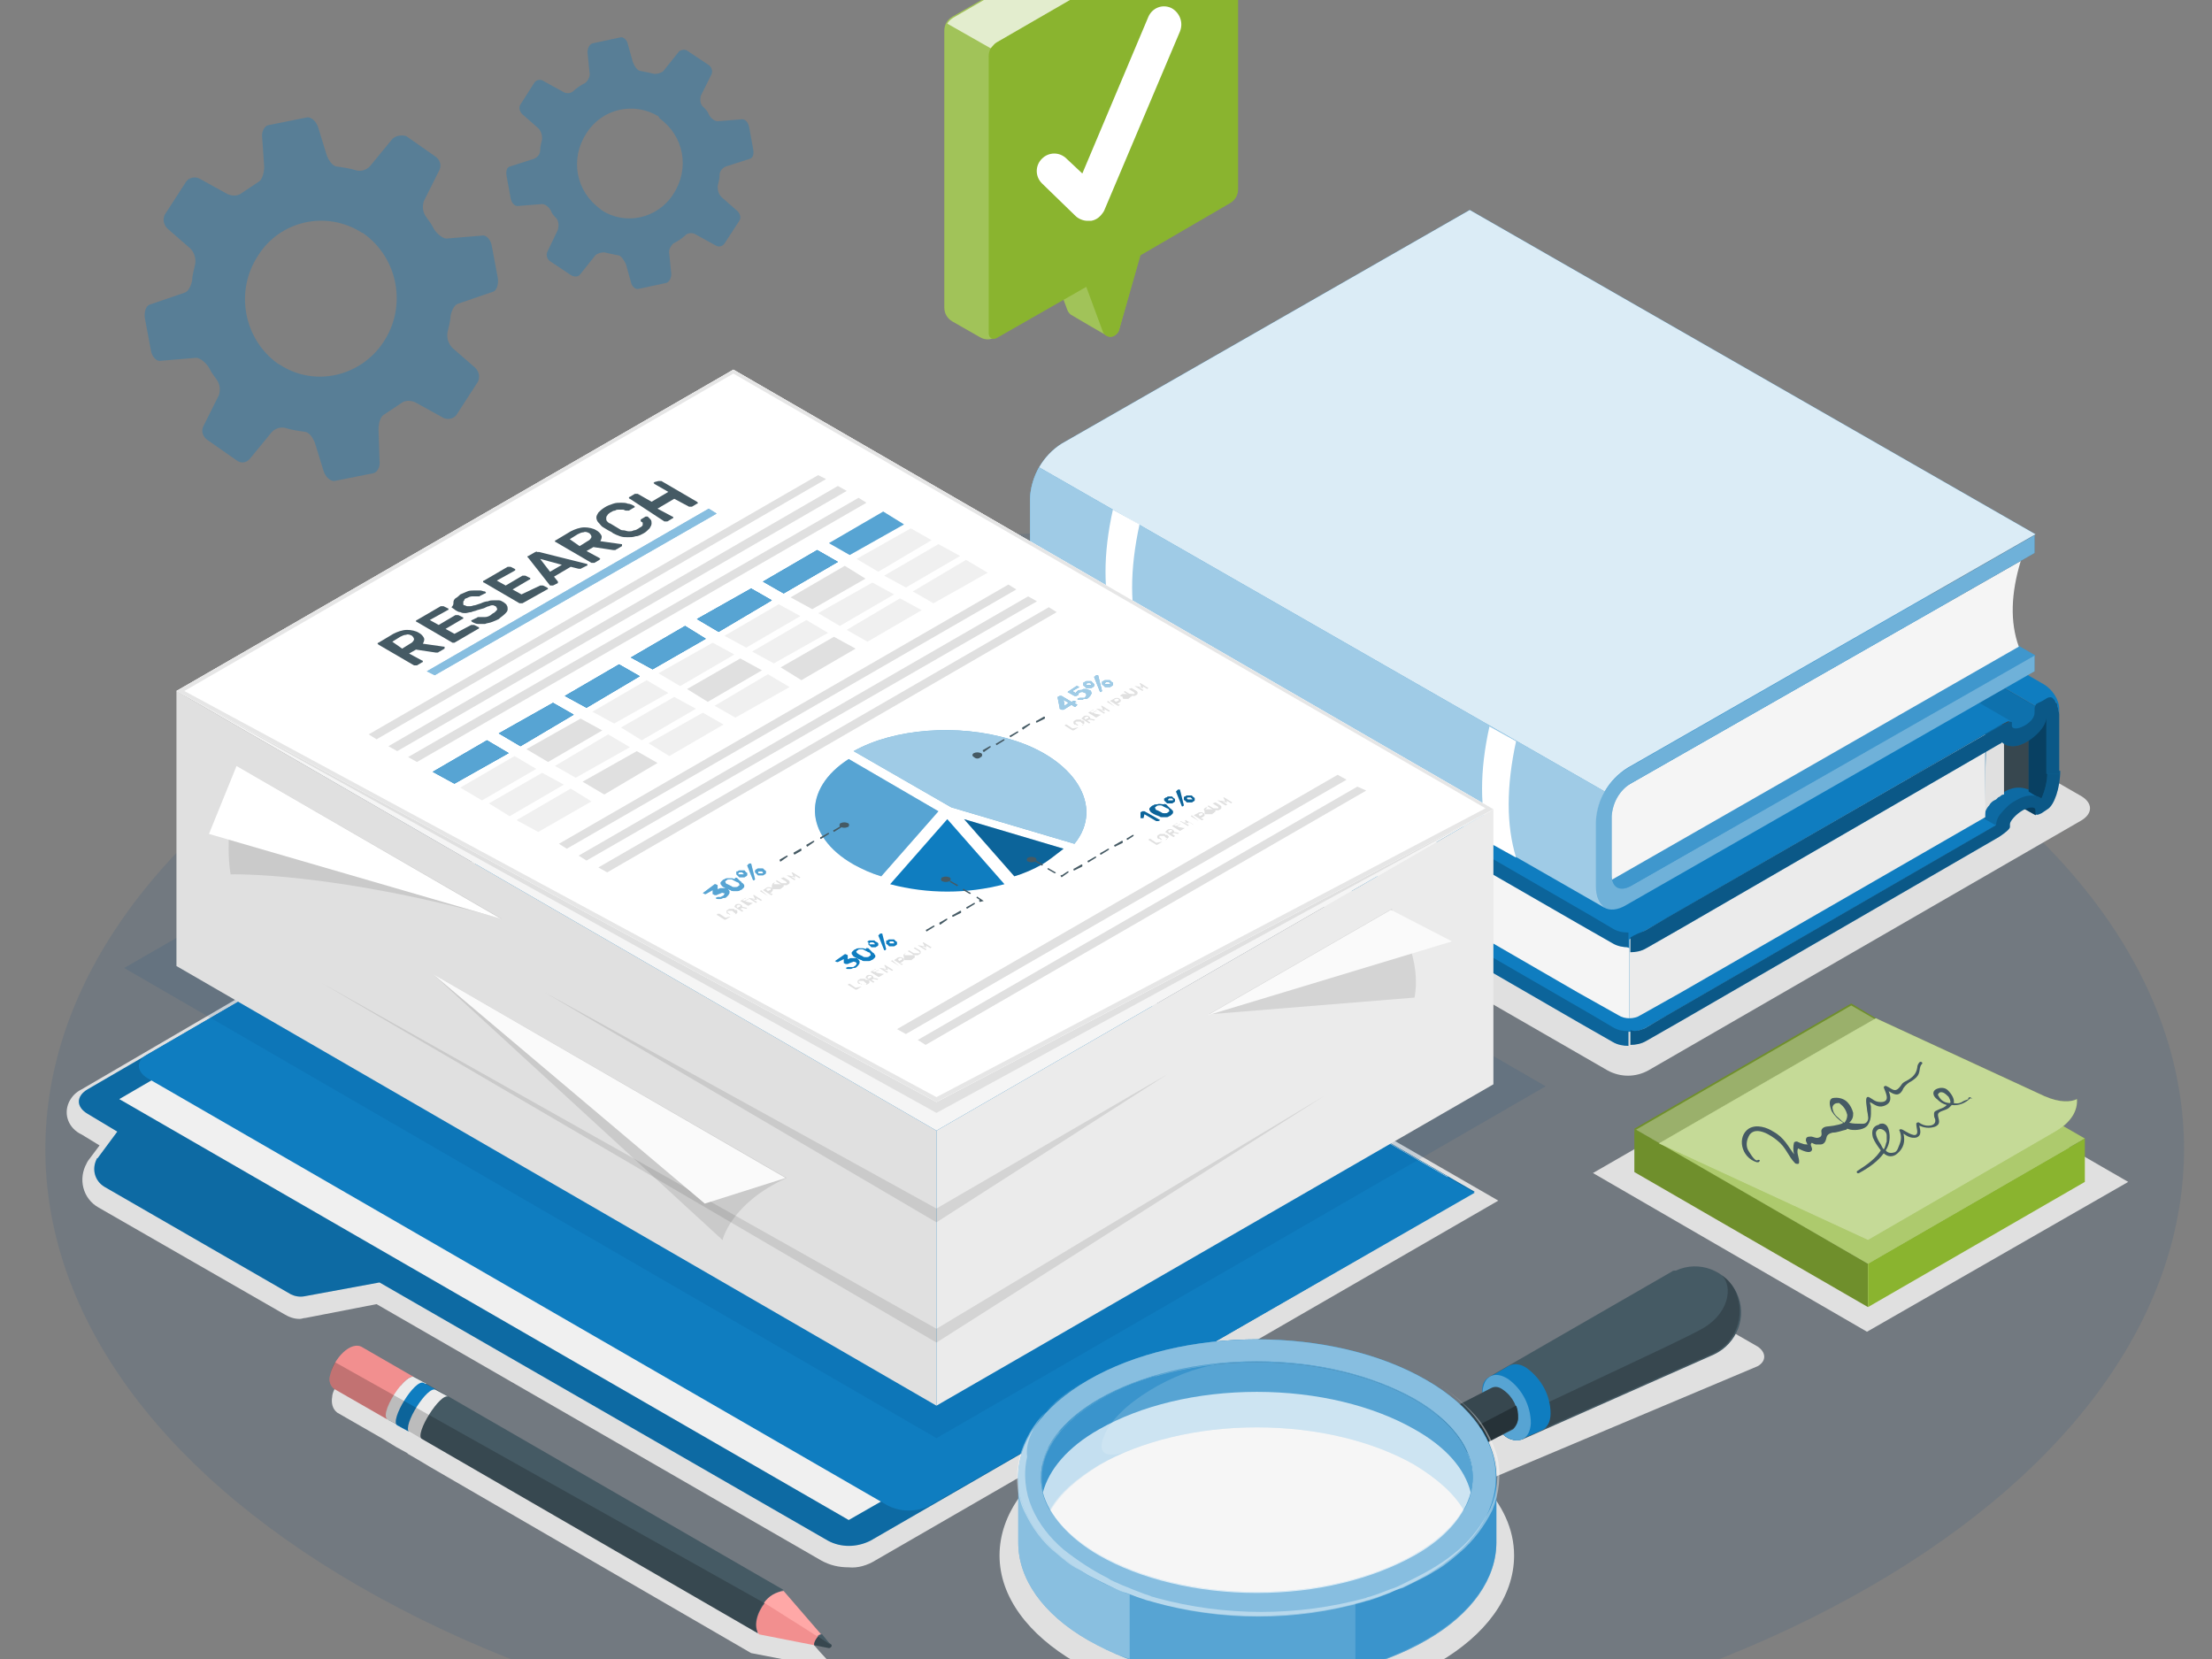
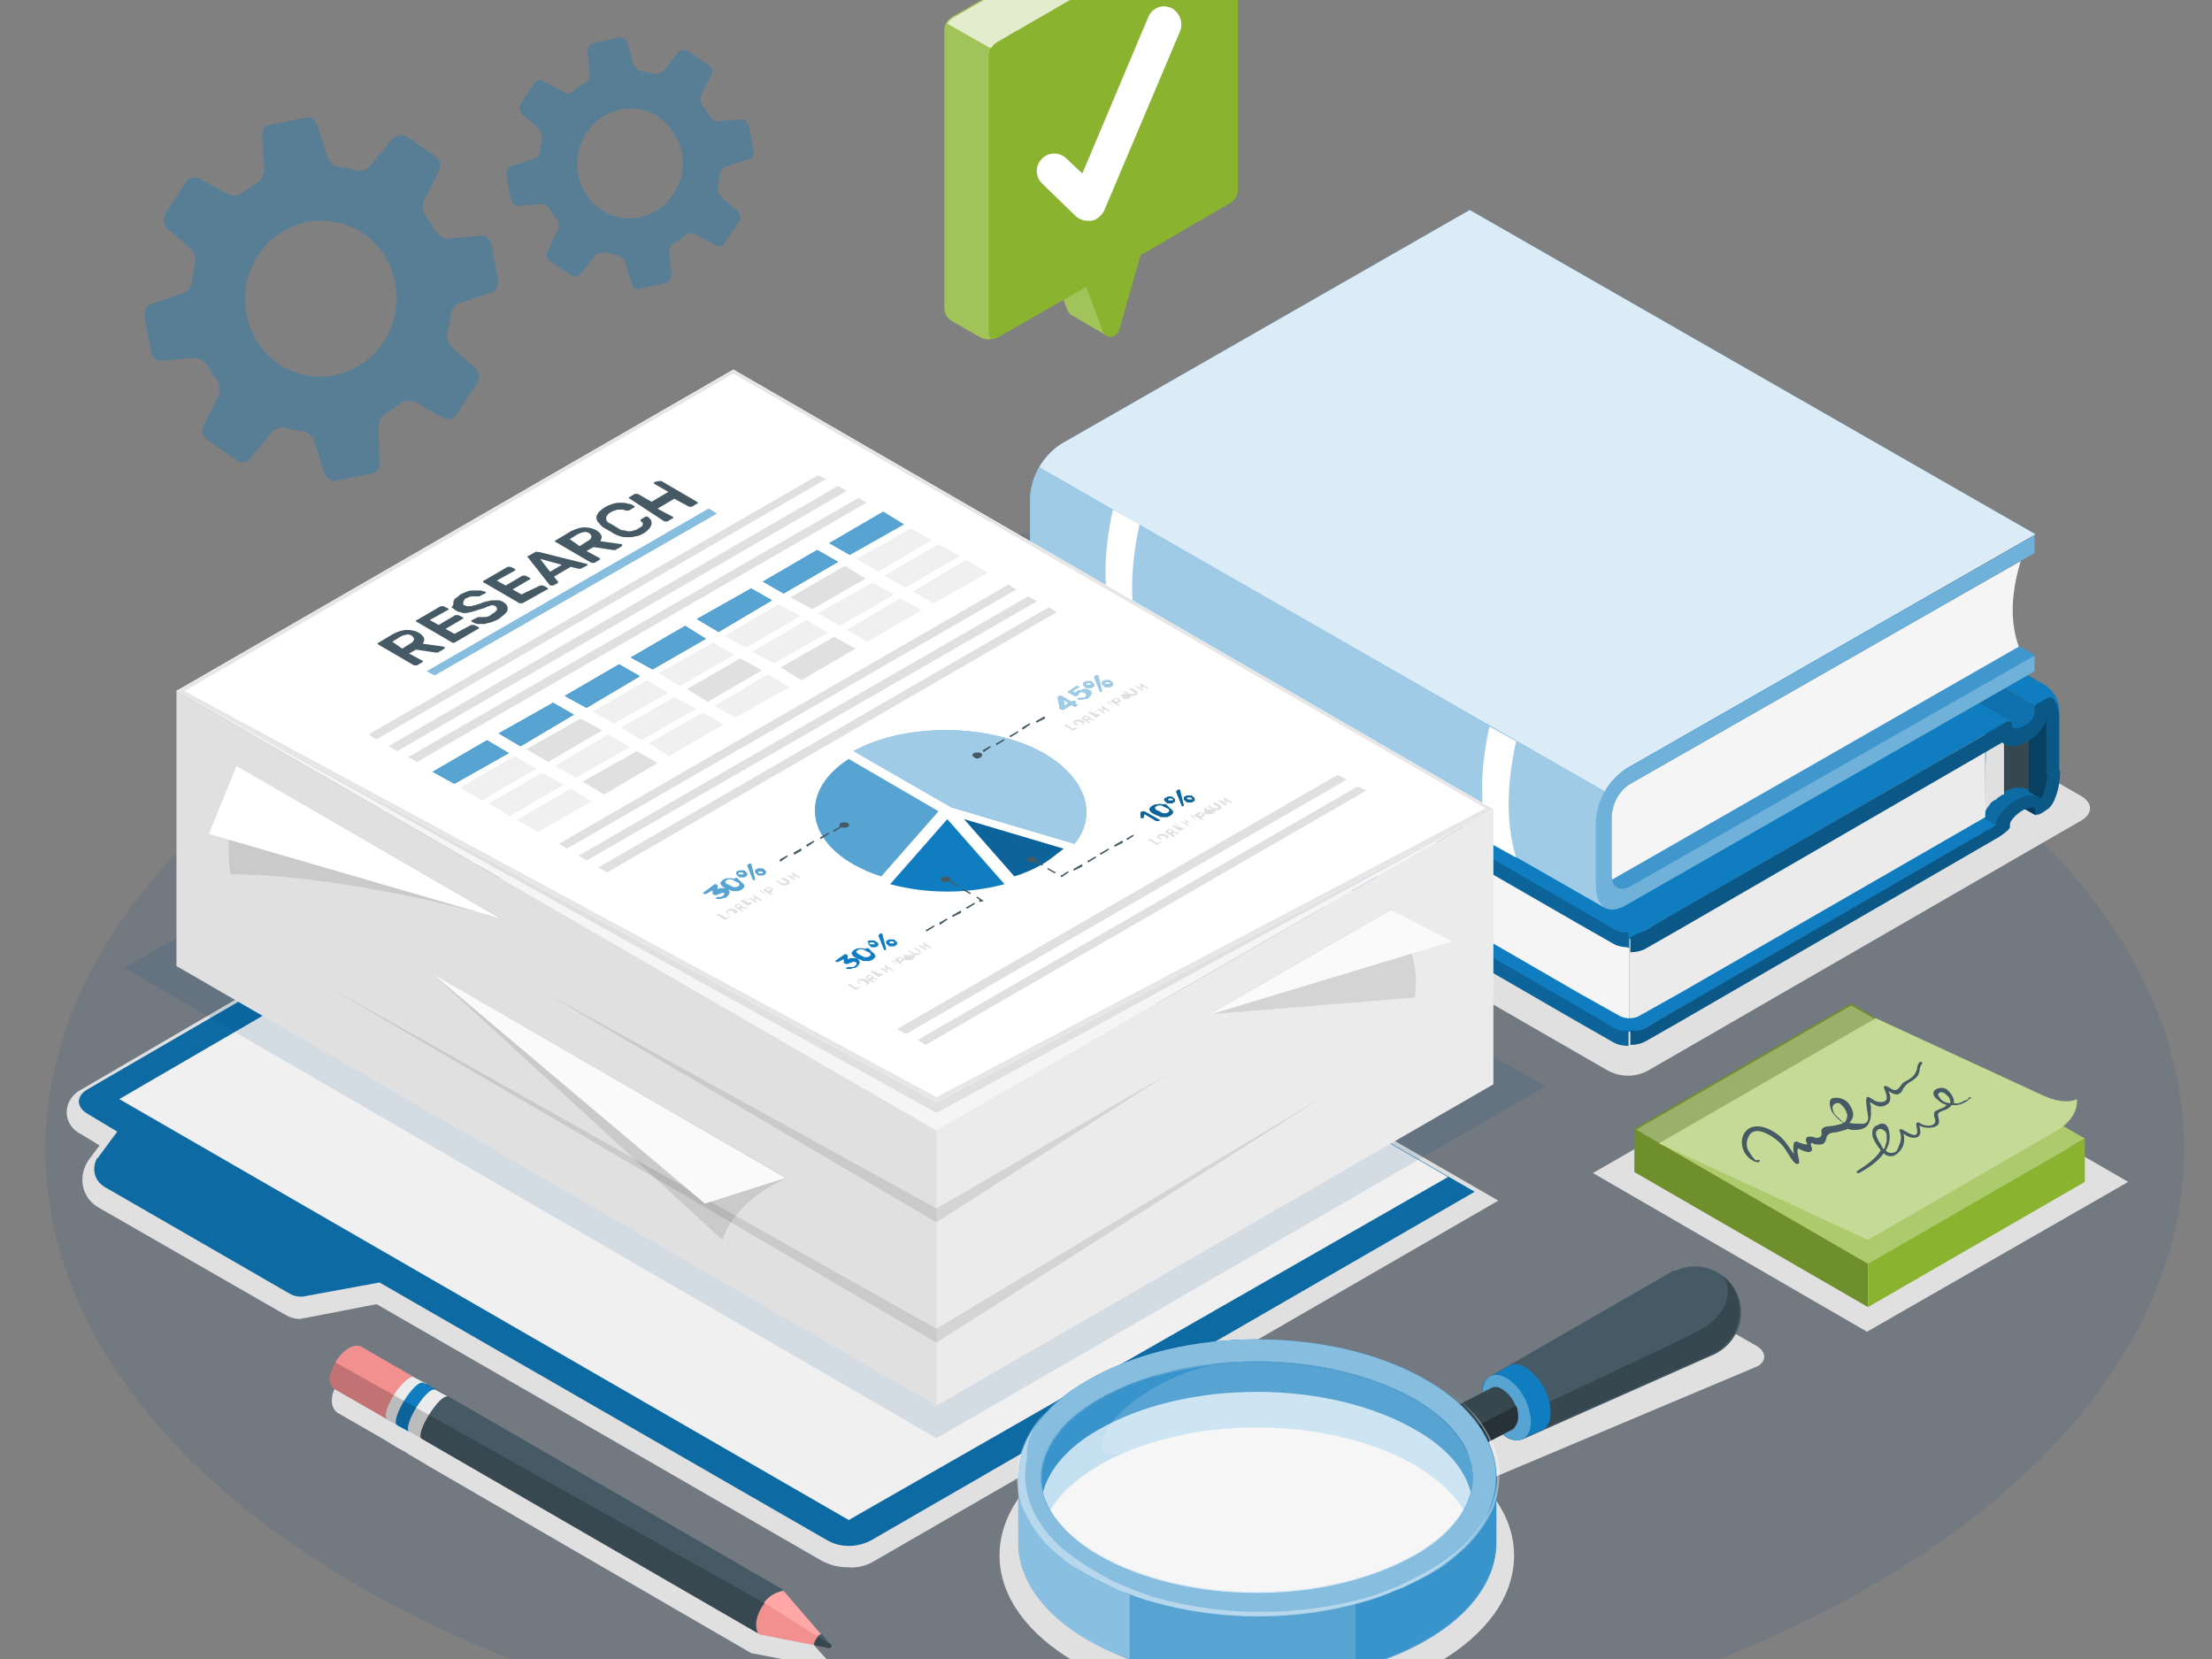
<svg xmlns="http://www.w3.org/2000/svg" version="1.1" width="600" height="450" viewBox="0 0 600 450">
  <rect x="0" y="0" width="600" height="450" fill="#808080" stroke="none" />
  <svg version="1.1" id="Ebene_1" x="0" y="-36" viewBox="0 0 224.4 195.1" style="enable-background:new 0 0 224.4 195.1;" xml:space="preserve" width="600" height="522">
    <style type="text/css">
	.st0{opacity:0.12;}
	.st1{fill:#084781;}
	.st2{fill:#E0E0E0;}
	.st3{opacity:0.35;fill:#0F7DC0;}
	.st4{fill:#0F7DC0;}
	.st5{opacity:0.5;enable-background:new    ;}
	.st6{opacity:0.15;enable-background:new    ;}
	.st7{fill:#37474F;}
	.st8{opacity:0.4;enable-background:new    ;}
	.st9{fill:#EBEBEB;}
	.st10{fill:#F5F5F5;}
	.st11{opacity:0.1;enable-background:new    ;}
	.st12{opacity:0.3;enable-background:new    ;}
	.st13{opacity:0.2;enable-background:new    ;}
	.st14{opacity:0.2;fill:#FFFFFF;enable-background:new    ;}
	.st15{opacity:0.4;fill:#FFFFFF;enable-background:new    ;}
	.st16{opacity:0.85;fill:#FFFFFF;enable-background:new    ;}
	.st17{opacity:0.6;fill:#FFFFFF;enable-background:new    ;}
	.st18{fill:#FFFFFF;}
	.st19{fill:#F0F0F0;}
	.st20{fill:#455A64;}
	.st21{opacity:0.3;fill:#FFFFFF;enable-background:new    ;}
	.st22{fill:#263238;}
	.st23{opacity:0.4;fill:#0F7DC0;enable-background:new    ;}
	.st24{opacity:0.5;}
	.st25{opacity:0.7;fill:#FFFFFF;enable-background:new    ;}
	.st26{fill:#F28F8F;}
	.st27{fill:#FFA8A7;}
	.st28{fill:#8AB42F;}
	.st29{fill:#6F8F2C;}
	.st30{opacity:0.5;fill:#FFFFFF;enable-background:new    ;}
	.st31{opacity:0.12;fill:#084781;}
	.st32{fill:#FAFAFA;}
	.st33{fill:#E6E6E6;}
	.st34{opacity:0.3;}
	.st35{opacity:0.6;}
	.st36{opacity:0.2;}
</style>
    <g id="freepik--Floor--inject-2_00000092425413462509931110000003679143534840654979_" class="st0">
      <path id="freepik--floor--inject-2" class="st1" d="M36.4,85.7c-42.4,24.5-42.4,64.1,0,88.6s111.1,24.5,153.4,0s42.4-64.1,0-88.6   S78.7,61.2,36.4,85.7z" />
    </g>
    <g id="freepik--Shadows--inject-2_00000084494293100301461680000003217212523051172542_">
      <path id="freepik--Shadow--inject-2_00000137094536517983053570000003991911411508383907_" class="st2" d="M178.3,150l-4.7-2.7   c-1.1-0.6-2.4-0.5-3.4,0.1l-24.2,13c-4.7-2.8-11.3-4.5-18.5-4.5c-14.4,0-26.1,6.8-26.1,15.3c0,8.4,11.7,15.3,26.1,15.3   s26.1-6.8,26.1-15.3c0-2.7-1.2-5.2-3.3-7.4l28-11.8C179.2,151.5,179.2,150.6,178.3,150z" />
      <path id="freepik--shadow--inject-2" class="st2" d="M86.1,172.4c-1,0-1.9-0.2-2.8-0.7l-45.1-26l-7.2,1.4c-0.2,0-0.4,0.1-0.6,0.1   c-0.6,0-1.1-0.2-1.6-0.5L10,135.9c-1.6-0.9-2.1-2.9-1.2-4.5c0-0.1,0.1-0.1,0.1-0.2l0,0l1.2-1.6l-1.8-1.1c-1.3-0.6-1.9-2-1.3-3.3   c0.3-0.6,0.7-1,1.3-1.3L70,87.9l82,47.3l-63.2,36.5C88,172.2,87,172.5,86.1,172.4z" />
      <path id="freepik--shadow--inject-2_00000030460168625383807040000006360751577864526015_" class="st2" d="M167.2,122l44-25.4   c1.1-0.7,1.1-1.7,0-2.4l-59-34c-1.3-0.7-2.8-0.7-4.1,0l-44,25.4c-1.1,0.7-1.1,1.7,0,2.4l59,34C164.4,122.7,165.9,122.7,167.2,122z" />
      <polygon id="freepik--shadow--inject-2_00000024704319818714008580000009349135759596273801_" class="st2" points="189.4,148.5    161.6,132.4 188,117.2 215.9,133.3  " />
      <path id="freepik--shadow--inject-2_00000175292438704277822270000008785217325481616553_" class="st2" d="M83.2,181l-4.2-4.8l0,0   l-32-18.5l0,0l-0.9-0.5l-1.5-0.9l-0.1-0.1c0,0,0,0,0,0l-1.4-0.8l0,0l-5.8-3.3c-1.1-0.8-2.8,0.8-3.4,2.3l0,0   c-0.1,0.2-0.2,0.5-0.2,0.7c-0.1,0.6,0,1.2,0.5,1.6l4.7,2.7l1.3,0.8l0,0l1.1,0.6l0.1,0.1l1.2,0.7l0,0l0,0l1,0.6l32.6,18.9l0,0   l6.2,1.2l1.7,0.3c0.1,0,0.2,0,0.2-0.1c0.1-0.1,0.1-0.2,0-0.3c0,0,0,0,0,0L83.2,181z" />
    </g>
    <g id="freepik--Gears--inject-2">
      <path id="freepik--Gear--inject-2" class="st3" d="M39.8,27.5l-2.3,2.8c-0.3,0.3-0.8,0.5-1.3,0.4c-0.6-0.2-1.3-0.3-2-0.4   c-0.4,0-0.9-0.6-1.1-1.3l-0.8-2.6c-0.2-0.7-0.7-1.1-1.1-1.1l-4,0.8c-0.4,0.1-0.7,0.7-0.6,1.3l0.2,2.9c0,0.6-0.2,1.3-0.5,1.5   c-0.6,0.4-1.2,0.8-1.8,1.2c-0.4,0.3-0.9,0.3-1.4,0.1l-2.9-1.6c-0.4-0.2-1-0.1-1.3,0.3l-2.2,3.4c-0.2,0.5-0.1,1,0.3,1.4l2.3,2   c0.4,0.4,0.6,1,0.5,1.6c-0.1,0.5-0.3,1.1-0.3,1.6c-0.1,0.6-0.4,1.2-0.8,1.3l-3.5,1.2c-0.4,0.1-0.6,0.8-0.5,1.4l0.6,3.2   c0.1,0.7,0.6,1.2,1,1.1l3.6-0.3c0.4,0,1,0.5,1.3,1c0.2,0.4,0.4,0.7,0.7,1.1c0.4,0.5,0.5,1.1,0.3,1.7l-1.6,3.2c-0.2,0.5,0,1,0.4,1.3   l3,2.1c0.4,0.3,0.9,0.3,1.3-0.1l2.3-2.8c0.3-0.3,0.8-0.5,1.3-0.4c0.6,0.2,1.3,0.3,2,0.4c0.4,0,0.9,0.6,1.1,1.3l0.8,2.6   c0.2,0.7,0.7,1.1,1.1,1.1l4-0.8c0.4-0.1,0.7-0.7,0.6-1.3L38.4,57c0-0.7,0.2-1.3,0.5-1.5c0.6-0.4,1.2-0.8,1.8-1.2   c0.4-0.3,0.9-0.3,1.4-0.1l2.9,1.6c0.4,0.2,1,0.1,1.3-0.3l2.2-3.4c0.2-0.5,0.1-1-0.3-1.4l-2.3-2c-0.4-0.4-0.6-1-0.5-1.6   c0.1-0.5,0.3-1.1,0.3-1.6c0.1-0.6,0.4-1.2,0.8-1.3l3.5-1.2c0.4-0.1,0.6-0.8,0.5-1.4l-0.6-3.2c-0.1-0.7-0.6-1.2-1-1.1l-3.6,0.3   c-0.4,0-1-0.5-1.3-1c-0.2-0.4-0.4-0.7-0.7-1.1c-0.4-0.5-0.5-1.1-0.3-1.7l1.6-3.2c0.2-0.5,0-1-0.4-1.3l-3-2.1   C40.8,27.1,40.2,27.1,39.8,27.5z M36.9,37.1c3.5,2.5,4.4,7.4,2,11c-2.3,3.5-7,4.6-10.5,2.3c-0.1,0-0.1-0.1-0.2-0.1   c-3.5-2.5-4.4-7.4-2-11c2.2-3.5,6.9-4.6,10.5-2.3C36.8,37,36.9,37.1,36.9,37.1z" />
      <path id="freepik--gear--inject-2" class="st3" d="M68.9,18.6l-1.6,2c-0.2,0.2-0.6,0.3-0.9,0.3c-0.4-0.1-0.9-0.2-1.4-0.3   c-0.3,0-0.6-0.4-0.8-0.9l-0.5-1.8c-0.1-0.5-0.5-0.8-0.8-0.7l-2.8,0.6c-0.3,0.1-0.5,0.5-0.5,0.9l0.2,2c0.1,0.4-0.1,0.8-0.4,1.1   c-0.4,0.2-0.9,0.5-1.3,0.9c-0.3,0.2-0.7,0.2-1,0l-2-1.1c-0.3-0.2-0.7-0.1-0.9,0.2L52.8,24c-0.2,0.3-0.1,0.7,0.2,1l1.6,1.4   c0.3,0.3,0.4,0.7,0.4,1.1c-0.1,0.4-0.2,0.8-0.2,1.1c0,0.4-0.2,0.7-0.6,0.9l-2.5,0.8c-0.3,0.1-0.4,0.5-0.3,1l0.4,2.2   c0.1,0.5,0.4,0.8,0.7,0.8l2.5-0.2c0.3,0,0.7,0.3,0.9,0.7c0.1,0.3,0.3,0.5,0.5,0.7c0.3,0.3,0.3,0.8,0.2,1.2L55.5,39   c-0.1,0.3,0,0.7,0.3,0.9l2.1,1.4c0.3,0.2,0.7,0.2,0.9,0l1.6-2c0.2-0.2,0.6-0.3,0.9-0.3c0.4,0.1,0.9,0.2,1.4,0.3   c0.3,0,0.6,0.5,0.8,0.9L64,42c0.1,0.5,0.5,0.8,0.8,0.7l2.8-0.6c0.3-0.1,0.5-0.5,0.5-0.9l-0.2-2c-0.1-0.4,0.1-0.8,0.4-1.1   c0.4-0.2,0.9-0.5,1.3-0.9c0.3-0.2,0.7-0.2,1,0l2,1.1c0.3,0.2,0.7,0.1,0.9-0.2l1.5-2.3c0.2-0.3,0.1-0.7-0.2-1l-1.6-1.4   c-0.3-0.3-0.4-0.7-0.4-1.1c0.1-0.4,0.2-0.8,0.2-1.1c0-0.4,0.2-0.7,0.6-0.9l2.5-0.8c0.3-0.1,0.4-0.5,0.3-1l-0.4-2.2   c-0.1-0.5-0.4-0.8-0.7-0.8l-2.5,0.2c-0.3,0-0.7-0.3-0.9-0.7c-0.1-0.3-0.3-0.5-0.5-0.7C71,24,71,23.5,71.1,23.1l1.1-2.2   c0.1-0.3,0-0.7-0.3-0.9l-2.1-1.4C69.6,18.4,69.2,18.4,68.9,18.6z M66.9,25.4c2.5,1.8,3.1,5.1,1.4,7.7c-1.6,2.5-4.9,3.2-7.3,1.6   c0,0-0.1-0.1-0.1-0.1c-2.5-1.8-3.1-5.1-1.4-7.7c1.6-2.5,4.8-3.2,7.3-1.7C66.8,25.3,66.9,25.3,66.9,25.4L66.9,25.4z" />
    </g>
    <g id="freepik--Books--inject-2">
      <g id="freepik--books--inject-2">
        <g id="freepik--Book--inject-2">
          <path class="st4" d="M206.5,96.1l-1.6-0.9l1.5-0.4C206.6,95.2,206.7,95.7,206.5,96.1z" />
          <path class="st5" d="M206.5,96.1l-1.6-0.9l1.5-0.4C206.6,95.2,206.7,95.7,206.5,96.1z" />
          <path class="st4" d="M163.6,117.7c1,0.5,2.3,0.5,3.3,0l36.9-21.3L148.6,65l-1.3-0.7L110.4,85c-0.9,0.5-0.9,1.4,0,1.9L163.6,117.7     z" />
          <path class="st4" d="M177.5,77.9l12.9,7.4l8.3-4.8l9.7,5.6v6.5c0,0.8-0.9,2.1-1.3,1.9c-0.6,0.2-1.3,0.4-1.8,0.7     c-1,0.6-1.9,1.2-2.7,2L173,80.5L177.5,77.9z" />
          <path class="st6" d="M177.5,77.9l12.9,7.4l8.3-4.8l9.7,5.6v6.5c0,0.8-0.9,2.1-1.3,1.9c-0.6,0.2-1.3,0.4-1.8,0.7     c-1,0.6-1.9,1.2-2.7,2L173,80.5L177.5,77.9z" />
          <path class="st7" d="M203.1,86.9v7c0,0,0.1-0.1,0.1-0.1c0.5-0.3,1-0.5,1.6-0.5c0.4,0,0.7,0.1,1,0.2v-8.3L203.1,86.9z" />
          <path class="st2" d="M201.3,96.3c0-0.4,0.2-0.9,0.5-1.2c0.1-0.2,0.3-0.4,0.5-0.5l0.2-0.1l0.2-0.2l0.2-0.1     c0.1-0.1,0.2-0.2,0.4-0.2v-7l-1.8,1v0L201.3,96.3z" />
          <path class="st8" d="M208.4,92.6c0,0.8-0.9,2.1-1.3,1.9l0,0l-1.3-0.8v-5.3l1.3-2.3l0.7-0.3l0.6,0.3V92.6z" />
          <path class="st9" d="M165.3,108.7v8c0.4,0,0.8-0.1,1.1-0.3l4.1-2.3l30.9-17.8v-8.4L165.3,108.7z" />
          <path class="st10" d="M111.3,78.6v6c0,0.8,0.4,1.5,1.1,1.9l47.7,27.6l4.1,2.3c0.3,0.2,0.7,0.3,1.1,0.3v-7.1L111.3,78.6z" />
          <path class="st4" d="M148.6,54.6l55.2,31.9v0.7c0,0.4,0.6,0.6,1.3,0.2c0.7-0.4,1.3-0.9,1.3-1.6l0.1-0.7l-56.3-32.5l-0.2-0.1     c-0.1,0.1-0.1,0.2-0.1,0.3v0.3C149.9,53.5,149.3,54.1,148.6,54.6z" />
          <path class="st11" d="M148.6,54.6l55.2,31.9v0.7c0,0.4,0.6,0.6,1.3,0.2c0.7-0.4,1.3-0.9,1.3-1.6l0.1-0.7l-56.3-32.5l-0.2-0.1     c-0.1,0.1-0.1,0.2-0.1,0.3v0.3C149.9,53.5,149.3,54.1,148.6,54.6z" />
          <path class="st4" d="M166.9,107.8L203,86.9c0.5-0.2,0.9-0.5,1.1-0.3l-0.2-0.1l-55.2-31.9l-0.6-0.4c-0.4-0.2-1.1-0.1-1.7,0.3     l-35.8,20.7c-0.9,0.5-0.9,1.4,0,1.9l53.3,30.8C164.7,108.3,165.9,108.3,166.9,107.8z" />
          <path class="st4" d="M150,52.4l0.2,0.1L206.5,85c0-0.1,0.1-0.1,0.1-0.1l0.2-0.1l0.4-0.2l0.5-0.3c0.2-0.1,0.5-0.1,0.6,0.1     c0,0,0,0,0.1,0.1c0.1,0.1,0.1,0.1,0.2,0.2c0.1,0.1,0.1,0.2,0.1,0.3c0,0.1,0.1,0.2,0.1,0.4c0,0.1,0.1,0.3,0.1,0.5     c0,0.1,0,0.2,0,0.3c0,0.1,0,0.1,0,0.2c0,0.2,0,0.3,0,0.5v-1.6c0-0.9-0.7-2-1.6-2.5l-53.2-30.8c-0.9-0.5-2.2-0.6-2.9-0.2l-0.7,0.4     h0c0,0-0.2,0.1-0.3,0.2l0,0C150.1,52.2,150,52.3,150,52.4z" />
          <path class="st4" d="M166.9,117.7l2.2-1.3l33.4-19.3c0-0.4,0.2-0.9,0.5-1.2c0.4-0.5,0.9-1,1.5-1.3c0.5-0.3,1-0.5,1.6-0.5     c0.4,0,0.7,0.1,1,0.3c0.4-0.9,0.6-1.8,0.6-2.8h1.3c0,1.7-0.6,3.5-1.3,3.9l-0.6,0.4c-0.4,0.2-0.6,0.2-0.6,0v-0.3     c0-0.4-0.6-0.4-1.3,0c-0.7,0.4-1.3,1.1-1.3,1.4v0.3c0,0.2-0.5,0.6-1.1,1l-32.3,18.7l-3.5,2l0,0c-0.5,0.3-1.1,0.4-1.6,0.4v-1.5     C165.9,118.1,166.4,117.9,166.9,117.7z" />
          <path class="st12" d="M166.9,117.7l2.2-1.3l33.4-19.3c0-0.4,0.2-0.9,0.5-1.2c0.4-0.5,0.9-1,1.5-1.3c0.5-0.3,1-0.5,1.6-0.5     c0.4,0,0.7,0.1,1,0.3c0.4-0.9,0.6-1.8,0.6-2.8h1.3c0,1.7-0.6,3.5-1.3,3.9l-0.6,0.4c-0.4,0.2-0.6,0.2-0.6,0v-0.3     c0-0.4-0.6-0.4-1.3,0c-0.7,0.4-1.3,1.1-1.3,1.4v0.3c0,0.2-0.5,0.6-1.1,1l-32.3,18.7l-3.5,2l0,0c-0.5,0.3-1.1,0.4-1.6,0.4v-1.5     C165.9,118.1,166.4,117.9,166.9,117.7z" />
          <path class="st4" d="M166.9,107.8L166.9,107.8l2.2-1.3l25.7-14.8l8.2-4.7c0.6-0.3,1.1-0.5,1.1-0.3l0,0V87c0,0.4,0.6,0.4,1.3,0     c0.7-0.4,1-0.9,1-1.3v-0.4c0-0.2,0.1-0.4,0.2-0.5c0.1,0,0.1-0.1,0.2-0.1l0.4-0.2l0.5-0.3c0.2-0.1,0.5-0.1,0.6,0.1     c0,0,0,0,0.1,0.1c0,0,0.1,0.1,0.1,0.2c0,0,0,0.1,0.1,0.1c0.1,0.1,0.1,0.2,0.1,0.3c0,0.1,0.1,0.2,0.1,0.4c0,0.1,0.1,0.3,0.1,0.5     c0,0.1,0,0.2,0,0.3c0,0.1,0,0.1,0,0.2c0,0.2,0,0.3,0,0.5v5h-1.3v-5c0-0.1,0-0.3,0-0.4l0-0.3c0,0,0,0,0,0c-0.1,1-1.1,1.9-1.9,2.4     c-0.5,0.3-1,0.5-1.5,0.5c-0.4,0-0.8-0.1-1.1-0.4l-0.1,0.1l-0.2,0.1l-32.3,18.7l-3.5,2l0,0h0c-0.5,0.3-1.1,0.4-1.6,0.4v-1.5     C165.9,108.2,166.4,108,166.9,107.8z" />
          <path class="st12" d="M166.9,107.8L166.9,107.8l2.2-1.3l25.7-14.8l8.2-4.7c0.6-0.3,1.1-0.5,1.1-0.3l0,0V87c0,0.4,0.6,0.4,1.3,0     c0.7-0.4,1-0.9,1-1.3v-0.4c0-0.2,0.1-0.4,0.2-0.5c0.1,0,0.1-0.1,0.2-0.1l0.4-0.2l0.5-0.3c0.2-0.1,0.5-0.1,0.6,0.1     c0,0,0,0,0.1,0.1c0,0,0.1,0.1,0.1,0.2c0,0,0,0.1,0.1,0.1c0.1,0.1,0.1,0.2,0.1,0.3c0,0.1,0.1,0.2,0.1,0.4c0,0.1,0.1,0.3,0.1,0.5     c0,0.1,0,0.2,0,0.3c0,0.1,0,0.1,0,0.2c0,0.2,0,0.3,0,0.5v5h-1.3v-5c0-0.1,0-0.3,0-0.4l0-0.3c0,0,0,0,0,0c-0.1,1-1.1,1.9-1.9,2.4     c-0.5,0.3-1,0.5-1.5,0.5c-0.4,0-0.8-0.1-1.1-0.4l-0.1,0.1l-0.2,0.1l-32.3,18.7l-3.5,2l0,0h0c-0.5,0.3-1.1,0.4-1.6,0.4v-1.5     C165.9,108.2,166.4,108,166.9,107.8z" />
          <path class="st4" d="M109.7,76v1.5c0,0.4,0.3,0.8,0.6,0.9h0l49.8,28.7l3.5,2l0,0c0.5,0.3,1.1,0.4,1.6,0.4v-1.5     c-0.6,0-1.1-0.1-1.6-0.4l-2.2-1.3l0,0l-51-29.5C110,76.8,109.7,76.5,109.7,76z" />
          <path class="st13" d="M109.7,76v1.5c0,0.4,0.3,0.8,0.6,0.9h0l49.8,28.7l3.5,2l0,0c0.5,0.3,1.1,0.4,1.6,0.4v-1.5     c-0.6,0-1.1-0.1-1.6-0.4l-2.2-1.3l0,0l-51-29.5C110,76.8,109.7,76.5,109.7,76z" />
          <path class="st4" d="M109.7,85.9v1.5c0,0.4,0.3,0.8,0.6,0.9h0l49.8,28.8l3.5,2l0,0c0.5,0.3,1.1,0.4,1.6,0.4v-1.5     c-0.6,0-1.1-0.1-1.6-0.4l-2.2-1.3l0,0l-51-29.5C110,86.7,109.7,86.4,109.7,85.9z" />
          <path class="st13" d="M109.7,85.9v1.5c0,0.4,0.3,0.8,0.6,0.9h0l49.8,28.8l3.5,2l0,0c0.5,0.3,1.1,0.4,1.6,0.4v-1.5     c-0.6,0-1.1-0.1-1.6-0.4l-2.2-1.3l0,0l-51-29.5C110,86.7,109.7,86.4,109.7,85.9z" />
        </g>
        <g id="freepik--book--inject-2">
          <polygon class="st4" points="206.5,79.9 163.3,104.5 105.9,71.5 149.1,47    " />
          <polygon class="st14" points="206.5,79.9 163.3,104.5 105.9,71.5 149.1,47    " />
          <path class="st10" d="M162.9,103l41.9-24c-0.9-2.5-0.8-5.4,0.2-8.7l-41.7,23.8C163.4,94.1,162.7,96.2,162.9,103z" />
          <path class="st4" d="M165,91.4c-1.9,1.2-3.1,3.3-3.2,5.5v6.5c0,2,1.4,2.9,3.2,1.8l41.4-23.7v-1.6l-41,23.4     c-1.1,0.6-1.9,0.1-1.9-1.1l0-6c0.1-1.4,0.8-2.6,1.9-3.3l41-23.4v-1.8L165,91.4z" />
          <path class="st15" d="M165,91.4c-1.9,1.2-3.1,3.3-3.2,5.5v6.5c0,2,1.4,2.9,3.2,1.8l41.4-23.7v-1.6l-41,23.4     c-1.1,0.6-1.9,0.1-1.9-1.1l0-6c0.1-1.4,0.8-2.6,1.9-3.3l41-23.4v-1.8L165,91.4z" />
          <path class="st4" d="M206.5,67.6l-57.4-32.9l-41.4,23.7c-1.9,1.2-3.1,3.3-3.2,5.5v6.5c0,1,0.4,1.7,0.9,2.1l57.4,32.9     c-0.6-0.3-0.9-1.1-0.9-2.1v-6.5c0.1-2.3,1.3-4.3,3.2-5.5L206.5,67.6z" />
          <path class="st16" d="M206.5,67.6l-57.4-32.9l-41.4,23.7c-1.9,1.2-3.1,3.3-3.2,5.5v6.5c0,1,0.4,1.7,0.9,2.1l57.4,32.9     c-0.6-0.3-0.9-1.1-0.9-2.1v-6.5c0.1-2.3,1.3-4.3,3.2-5.5L206.5,67.6z" />
          <path class="st4" d="M162.8,93.7c-0.6,1-0.9,2-0.9,3.2v6.5c0,1,0.4,1.7,0.9,2.1l-57.4-32.9c-0.6-0.3-0.9-1.1-0.9-2.1V64     c0-1.1,0.4-2.2,0.9-3.2L162.8,93.7z" />
          <path class="st17" d="M162.8,93.7c-0.6,1-0.9,2-0.9,3.2v6.5c0,1,0.4,1.7,0.9,2.1l-57.4-32.9c-0.6-0.3-0.9-1.1-0.9-2.1V64     c0-1.1,0.4-2.2,0.9-3.2L162.8,93.7z" />
          <path class="st18" d="M112.9,65.1c-1,4.5-1,8.4,0,11.8l2.7,1.5c-1-3.3-1-7.2,0-11.8L112.9,65.1z" />
          <path class="st18" d="M151.1,87.1c-1,4.5-1,8.4,0,11.8l2.7,1.5c-1-3.3-1-7.2,0-11.8L151.1,87.1z" />
        </g>
      </g>
    </g>
    <g id="freepik--Folder--inject-2">
      <g id="freepik--folder--inject-2">
        <path class="st4" d="M8.9,126.4c-1.2-0.7-1.2-1.8,0-2.5L70,88.4l79.6,45.9l-61.3,35.4c-1.4,0.7-3,0.7-4.3,0l-45.5-26.2l-7.6,1.4    c-0.5,0.1-1,0-1.4-0.2l-18.9-10.9c-1-0.6-1.3-1.8-0.8-2.8c0,0,0-0.1,0.1-0.1l2-2.7L8.9,126.4z" />
        <path class="st6" d="M8.9,126.4c-1.2-0.7-1.2-1.8,0-2.5L70,88.4l79.6,45.9l-61.3,35.4c-1.4,0.7-3,0.7-4.3,0l-45.5-26.2l-7.6,1.4    c-0.5,0.1-1,0-1.4-0.2l-18.9-10.9c-1-0.6-1.3-1.8-0.8-2.8c0,0,0-0.1,0.1-0.1l2-2.7L8.9,126.4z" />
        <polygon class="st19" points="72.5,89.8 146.9,132.8 86.1,167.6 12.1,124.9   " />
-         <path class="st4" d="M149.6,134.4l-55.4,31.8c-1.3,0.6-2.9,0.6-4.2-0.1l-75-43.3c-1.2-0.7-1.2-1.8-0.1-2.4l55.1-32L149.6,134.4z" />
      </g>
    </g>
    <g id="freepik--magnifying-glass--inject-2_00000161595953868831987360000002918618390108616080_">
      <g id="freepik--magnifying-glass--inject-2">
        <path class="st20" d="M169.6,142.4L169.6,142.4L151.2,153l0,0h0l0,0c-0.5,0.3-0.8,0.9-0.8,1.6c0,1.8,0.9,3.4,2.3,4.5    c0.5,0.4,1.2,0.5,1.8,0.3l19.4-8.6l0,0c2.3-1.1,3.4-3.8,2.3-6.2c-1.1-2.3-3.8-3.4-6.2-2.3C169.8,142.3,169.7,142.3,169.6,142.4    L169.6,142.4z" />
        <path class="st7" d="M154.4,159.3l19.4-8.6c2.3-1.1,3.3-3.8,2.3-6.2c-0.3-0.7-0.8-1.3-1.4-1.7c1.1,1.1,0.8,4-2.4,5.6    c-3.2,1.7-15.1,7.1-20.5,9.8c0.3,0.3,0.6,0.6,0.9,0.8C153.1,159.4,153.8,159.5,154.4,159.3z" />
        <path class="st4" d="M150.4,154.6c0,1.8,0.9,3.4,2.3,4.5c0.5,0.4,1.1,0.5,1.7,0.3c0.3-0.2,1.6-0.7,2-0.9c0.5-0.2,0.9-0.8,0.9-1.7    c0-1.8-0.9-3.5-2.4-4.6c-0.7-0.5-1.4-0.5-1.9-0.2c-0.3,0.2-1.9,1.1-1.9,1.1C150.6,153.3,150.3,153.9,150.4,154.6z" />
        <path class="st4" d="M150.4,154.6c0.1-1.6,1.2-2.2,2.6-1.3c1.4,1,2.3,2.7,2.3,4.5c-0.1,1.6-1.2,2.2-2.6,1.3    C151.2,158,150.4,156.3,150.4,154.6z" />
        <path class="st21" d="M150.4,154.6c0.1-1.6,1.2-2.2,2.6-1.3c1.4,1,2.3,2.7,2.3,4.5c-0.1,1.6-1.2,2.2-2.6,1.3    C151.2,158,150.4,156.3,150.4,154.6z" />
        <path class="st7" d="M145.5,161.7c-1-0.7-1.5-1.8-1.5-2.9c0-0.4,0.2-0.8,0.5-1.1l0,0l6.8-3.5l0,0c0.4-0.2,0.8-0.1,1.2,0.2    c1,0.7,1.5,1.8,1.5,2.9c0,0.4-0.2,0.8-0.5,1.1l0,0l-6.8,3.5l0,0C146.3,162.1,145.9,162,145.5,161.7z" />
        <path class="st22" d="M146.7,161.9c-0.4,0.2-0.8,0.1-1.2-0.2c-0.4-0.2-0.7-0.5-0.9-0.9l9.2-4.8c0.2,0.4,0.2,0.8,0.2,1.2    c0,0.4-0.2,0.8-0.5,1.1L146.7,161.9L146.7,161.9z" />
        <path class="st4" d="M103.3,163.3v6.6c0,3.6,2.4,7.2,7.1,9.9c9.5,5.5,24.8,5.5,34.3,0c4.7-2.7,7.1-6.3,7.1-9.9v-6.6l0,0    c0-3.6-2.4-7.2-7.1-9.9c-9.5-5.5-24.8-5.5-34.3,0C105.6,156.1,103.3,159.7,103.3,163.3z M149.4,163.3c0,2.9-2.1,5.7-5.9,7.9    c-4.2,2.4-9.9,3.8-16,3.8c-6.1,0-11.7-1.4-16-3.8c-3.8-2.2-5.9-5-5.9-7.9s2.1-5.7,5.9-7.9c4.2-2.4,9.9-3.8,16-3.8    c6.1,0,11.8,1.4,16,3.8C147.3,157.6,149.4,160.4,149.4,163.3z" />
        <path class="st21" d="M103.3,163.3v6.6c0,3.6,2.4,7.2,7.1,9.9c9.5,5.5,24.8,5.5,34.3,0c4.7-2.7,7.1-6.3,7.1-9.9v-6.6l0,0    c0-3.6-2.4-7.2-7.1-9.9c-9.5-5.5-24.8-5.5-34.3,0C105.6,156.1,103.3,159.7,103.3,163.3z M149.4,163.3c0,2.9-2.1,5.7-5.9,7.9    c-4.2,2.4-9.9,3.8-16,3.8c-6.1,0-11.7-1.4-16-3.8c-3.8-2.2-5.9-5-5.9-7.9s2.1-5.7,5.9-7.9c4.2-2.4,9.9-3.8,16-3.8    c6.1,0,11.8,1.4,16,3.8C147.3,157.6,149.4,160.4,149.4,163.3z" />
        <path class="st23" d="M148.3,159.6c0.7,1.1,1.1,2.3,1.1,3.6c0,2.9-2.1,5.7-5.9,7.9c-1.9,1.1-3.9,1.9-6,2.5v9    c2.5-0.6,4.9-1.6,7.2-2.9c4.7-2.7,7.1-6.3,7.1-9.9v-6.6c0-1.7-0.6-3.4-1.5-4.9L148.3,159.6z" />
        <path class="st21" d="M103.3,163.3L103.3,163.3v6.6c0,3.6,2.4,7.2,7.1,9.9c1.3,0.8,2.7,1.4,4.2,1.9l0-9.1c-1-0.4-2.1-0.9-3-1.5    c-3.8-2.2-5.9-5-5.9-7.9c0-1,0.2-1.9,0.7-2.8l-1.8-1.5C103.7,160.2,103.3,161.7,103.3,163.3z" />
        <path class="st4" d="M144.7,153.4c-9.5-5.5-24.8-5.5-34.3,0s-9.5,14.3,0,19.8s24.8,5.5,34.3,0    C154.1,167.7,154.1,158.8,144.7,153.4z M143.5,171.1c-4.2,2.4-9.9,3.8-16,3.8s-11.8-1.4-16-3.8c-3.8-2.2-5.9-5-5.9-7.9    s2.1-5.7,5.9-7.9c4.2-2.4,9.9-3.8,16-3.8s11.7,1.4,16,3.8c3.8,2.2,5.9,5,5.9,7.9S147.3,168.9,143.5,171.1z" />
        <g class="st24">
          <path class="st18" d="M144.7,153.4c-9.5-5.5-24.8-5.5-34.3,0s-9.5,14.3,0,19.8s24.8,5.5,34.3,0     C154.1,167.7,154.1,158.8,144.7,153.4z M143.5,171.1c-4.2,2.4-9.9,3.8-16,3.8s-11.8-1.4-16-3.8c-3.8-2.2-5.9-5-5.9-7.9     s2.1-5.7,5.9-7.9c4.2-2.4,9.9-3.8,16-3.8s11.7,1.4,16,3.8c3.8,2.2,5.9,5,5.9,7.9S147.3,168.9,143.5,171.1z" />
        </g>
        <path class="st15" d="M106.1,156.6c-1.3,1.3-2.2,2.9-2.7,4.7c-0.4,1.8-0.3,3.7,0.5,5.4c0.8,1.7,1.9,3.2,3.3,4.3    c0.7,0.6,1.4,1.2,2.2,1.6c0.4,0.2,0.8,0.5,1.2,0.7l1.2,0.6c0.4,0.2,0.8,0.4,1.2,0.6c0.4,0.2,0.8,0.4,1.3,0.5l1.3,0.5l0.6,0.2    c0.2,0.1,0.5,0.1,0.7,0.2c7,2,14.5,2,21.5,0c0.2-0.1,0.5-0.1,0.7-0.2l0.6-0.2l1.3-0.5c0.4-0.2,0.8-0.4,1.3-0.5    c0.4-0.2,0.8-0.4,1.2-0.6l1.2-0.6c0.4-0.2,0.8-0.5,1.2-0.7c0.8-0.5,1.5-1.1,2.2-1.7c1.4-1.2,2.5-2.7,3.3-4.3    c0.7-1.7,0.9-3.6,0.5-5.4c-0.5-1.8-1.4-3.4-2.7-4.7c-1.3-1.3-2.7-2.4-4.3-3.3c1.6,0.9,3,2,4.2,3.3c1.2,1.3,2.1,2.9,2.6,4.7    c0.4,1.8,0.2,3.6-0.5,5.2c-0.8,1.6-1.9,3.1-3.2,4.2c-1.4,1.2-2.9,2.1-4.5,2.9c-0.4,0.2-0.8,0.4-1.2,0.6c-0.4,0.2-0.8,0.4-1.2,0.5    l-1.3,0.5l-0.6,0.2c-0.2,0.1-0.5,0.1-0.6,0.2c-7,1.9-14.3,1.9-21.3,0c-0.2-0.1-0.5-0.1-0.6-0.2l-0.6-0.2l-1.3-0.5    c-0.4-0.2-0.8-0.3-1.2-0.5c-0.4-0.2-0.8-0.3-1.2-0.6c-1.6-0.8-3.1-1.8-4.5-2.9c-1.4-1.2-2.5-2.6-3.2-4.2c-0.7-1.6-0.9-3.5-0.5-5.2    C104,159.6,104.9,158,106.1,156.6c1.3-1.3,2.7-2.4,4.3-3.3C108.8,154.2,107.3,155.3,106.1,156.6z" />
        <path class="st4" d="M149.4,163.3c0,1.2-0.3,2.3-0.9,3.3c-1-1.7-2.7-3.2-5-4.6c-4.2-2.4-9.9-3.8-16-3.8c-6.1,0-11.7,1.4-16,3.8    c-2.3,1.4-4.1,2.9-5,4.6c-0.6-1-0.9-2.1-0.9-3.3c0-2.9,2.1-5.7,5.9-7.9c4.2-2.4,9.9-3.8,16-3.8s11.8,1.4,16,3.8    C147.3,157.6,149.4,160.4,149.4,163.3z" />
        <path class="st21" d="M149.4,163.3c0,1.2-0.3,2.3-0.9,3.3c-1-1.7-2.7-3.2-5-4.6c-4.2-2.4-9.9-3.8-16-3.8c-6.1,0-11.7,1.4-16,3.8    c-2.3,1.4-4.1,2.9-5,4.6c-0.6-1-0.9-2.1-0.9-3.3c0-2.9,2.1-5.7,5.9-7.9c4.2-2.4,9.9-3.8,16-3.8s11.8,1.4,16,3.8    C147.3,157.6,149.4,160.4,149.4,163.3z" />
        <path class="st23" d="M111.6,155.4c-3.8,2.2-5.9,5-5.9,7.9c0,1.2,0.3,2.3,0.9,3.3c1-1.7,2.7-3.2,5-4.6c1-0.6,2-1.1,3.1-1.5    c-0.9,0.4-3.8,1.3-2.7-1.4c1.2-3.2,7.2-6.7,11.6-7.3l0,0C119,152.3,114.8,153.5,111.6,155.4z" />
        <path class="st25" d="M143.5,158.4c-4.2-2.4-9.9-3.8-16-3.8s-11.8,1.4-16,3.8c-3.2,1.8-5.1,4.1-5.7,6.4c0.6,2.3,2.6,4.6,5.7,6.4    c4.2,2.4,9.9,3.8,16,3.8s11.7-1.4,16-3.8c3.2-1.8,5.1-4.1,5.7-6.4C148.6,162.4,146.7,160.2,143.5,158.4z" />
      </g>
    </g>
    <g id="freepik--Pencil--inject-2">
      <g id="freepik--pencil--inject-2_00000028283385836170259160000014903903272946315705_">
        <g id="freepik--pencil--inject-2">
          <path class="st20" d="M39.3,157.4l0.6,0.3l0.7,0.4l36.3,21c-0.2-0.5,0-1.5,0.5-2.4c0.6-1.1,1.5-1.9,2.1-2l-36.2-20.9l-1.4-0.8     C42.9,153.7,40.2,157.9,39.3,157.4z" />
          <path class="st9" d="M43.3,153.8l-1.3-0.7c-0.4-0.2-1.1,0.5-1.7,1.3c-0.8,1.2-1.5,2.7-1,3l1,0.5l0.3,0.2c-0.5-0.3,0.2-1.8,1-3     C42.2,154.3,42.9,153.7,43.3,153.8L43.3,153.8L43.3,153.8z" />
          <path class="st4" d="M43,153.7c-0.9-0.5-3.5,3.8-2.7,4.3l1.3,0.7c-0.9-0.5,1.8-4.8,2.7-4.3L43,153.7z" />
          <path class="st9" d="M45.5,155.1l-1.3-0.7c-0.8-0.5-3.4,3.6-2.7,4.3c0,0,0,0,0,0l1.3,0.7C42,158.9,44.7,154.6,45.5,155.1z" />
          <path class="st26" d="M42,153.1L42,153.1L42,153.1c-0.4-0.2-1.1,0.5-1.7,1.3c-0.8,1.1-1.5,2.6-1,3l-5.4-3.1     c-0.4-0.3-0.6-0.9-0.4-1.4c0.3-1.6,2.1-3.6,3.3-2.8L42,153.1z" />
          <path class="st26" d="M83,179.4c-0.5,0.6-0.4,0.9-0.4,0.9l-5.6-1.1c-0.6-0.8-0.2-2.2,0.6-3.2l0.2,0.1L83,179.4z" />
          <path class="st7" d="M84.1,180.6l-1.5-0.3c0,0-0.1-0.3,0.4-0.9l1.3,0.8l0,0c0.1,0.1,0.1,0.2,0,0.3c0,0,0,0,0,0     C84.2,180.6,84.1,180.6,84.1,180.6z" />
          <path class="st27" d="M79.5,174.8L79.5,174.8l3.8,4.4c-0.2,0-0.3,0.1-0.4,0.2l-5.2-3.3l-0.2-0.1C78,175.3,78.7,174.9,79.5,174.8z     " />
          <path class="st20" d="M83,179.4c0.1-0.1,0.2-0.2,0.4-0.2l0.9,1.1L83,179.4z" />
          <path class="st13" d="M77.5,176L34,151.6c-0.3,0.4-0.4,0.8-0.5,1.3c-0.2,0.5,0,1.1,0.4,1.4l5.4,3.1l0.6,0.3l0.7,0.4l36.3,21     C76.3,178.1,77,176.6,77.5,176z" />
        </g>
      </g>
    </g>
    <g id="freepik--Notes--inject-2">
      <g id="freepik--notes--inject-2">
        <polygon class="st28" points="168.3,129.4 190.3,116.7 211.5,128.9 189.5,141.6   " />
        <polygon class="st21" points="168.3,129.4 190.3,116.7 211.5,128.9 189.5,141.6   " />
        <polygon class="st29" points="168.3,129.4 165.8,127.9 187.8,115.2 190.3,116.7   " />
        <polygon class="st21" points="168.4,129.6 165.8,128.1 187.8,115.4 190.4,116.9   " />
        <polygon class="st29" points="165.8,127.9 165.8,132.3 189.5,146 189.5,141.6   " />
        <polygon class="st28" points="189.5,141.6 211.5,128.9 211.5,133.3 189.5,146   " />
        <path class="st28" d="M207.4,124.6L207.4,124.6l-17.1-7.9l-22,12.7l21.2,9.8l19-11c1.2-0.7,2.3-1.8,2.2-3.3    C210.1,125.2,209,125.3,207.4,124.6z" />
        <path class="st30" d="M207.4,124.6L207.4,124.6l-17.1-7.9l-22,12.7l21.2,9.8l19-11c1.2-0.7,2.3-1.8,2.2-3.3    C210.1,125.2,209,125.3,207.4,124.6z" />
        <path class="st20" d="M200,124.8L200,124.8c-0.2-0.2-0.4,0-0.3,0.1c-0.2,0.1-0.3,0.1-0.5,0.2c-0.3,0.2-0.6,0.3-1,0.2c0,0,0,0,0,0    c0.1-0.4-0.2-0.9-0.6-1.3c-0.3-0.3-0.8-0.3-1.2-0.1c-0.5,0.3-0.2,0.8,0.1,1c0.3,0.3,0.6,0.5,1,0.6c-0.2,0.2-0.4,0.3-0.7,0.4    c-0.4,0.2-0.6,0.2-0.6,0.5c0,0.2,0,0.3,0.1,0.5c0.1,0.3,0,0.7-0.7,0.7c-0.3,0-0.6-0.1-0.9-0.3c-0.1-0.1-0.3,0-0.3,0.1    c0,0.3,0.1,0.6,0.1,0.8c0,0.8-1.1,0-1.5-0.2c-0.2-0.1-0.4,0-0.3,0.1c0.2,0.5,0.2,0.9,0,1.4c-0.1,0.2-0.2,0.7-0.5,0.8    c-0.3,0.1-0.7,0.1-0.9-0.2c0.4-0.6,0.5-1.4,0.3-2.1c-0.1-0.4-0.4-0.7-0.8-0.6c-0.1,0-0.1,0-0.2,0.1c-0.8,0.2-0.7,0.9-0.6,1.3    c0.2,0.5,0.5,0.9,0.8,1.3c-0.5,0.8-1.3,1.4-2.4,2.1c-0.1,0.1,0,0.3,0.2,0.2c1.1-0.6,1.9-1.2,2.5-2c0.4,0.4,1,0.4,1.4,0    c0.6-0.5,0.8-1.2,0.6-2c0.4,0.3,0.8,0.5,1.3,0.4c0.6-0.2,0.4-0.8,0.3-1.2c0.5,0.2,1,0.3,1.6,0.1c0.7-0.3,0.3-0.8,0.3-1.2    c0-0.4,0.7-0.4,1.1-0.7c0.1-0.1,0.2-0.2,0.3-0.3c0.7,0.1,1.4-0.2,1.9-0.7C200.1,124.9,200.1,124.9,200,124.8    C200,124.8,200,124.8,200,124.8z M191.1,130c-0.1-0.1-0.2-0.3-0.3-0.5c-0.2-0.3-0.7-1.1-0.4-1.4c0,0,0.1-0.1,0.1-0.1    c0.1-0.1,0.3-0.1,0.5,0c0.2,0.1,0.4,0.3,0.4,0.6c0,0.2,0,0.4,0,0.6C191.3,129.4,191.3,129.7,191.1,130L191.1,130z M197.8,125.3    c-0.4,0-0.8-0.2-1-0.5l0,0c-0.1-0.1-0.1-0.2-0.2-0.3c0-0.2,0.2-0.3,0.3-0.3c0.3,0,0.5,0.2,0.7,0.4    C197.7,124.6,198,125.3,197.8,125.3z M189.5,127.5c0.2-0.3,0.3-0.7,0.3-1.1c0-0.2,0-0.5,0-0.7c0-0.2-0.1-0.3-0.1-0.5    c0.4,0.2,0.8,0.6,1.4,0.4c0.9-0.3,0.7-1,0.5-1.5c0.5,0.3,1,0.6,1.4-0.1c0.1-0.3,0.4-0.6,0.7-0.8c0.2-0.1,0.5-0.3,0.7-0.5    c0.5-0.5,0.2-1,0.6-1.4c0.1-0.1-0.2-0.3-0.3-0.1c-0.1,0.1-0.2,0.3-0.2,0.5c-0.1,0.6-0.4,1-1.2,1.4c-0.4,0.2-0.4,0.4-0.6,0.6    c-0.5,0.6-0.8,0.1-1.3-0.1c-0.1-0.1-0.3,0-0.3,0.1c0.1,0.4,0.8,1.5-0.3,1.5c-0.6,0-0.8-0.3-1.2-0.5c-0.5-0.2-0.2,1-0.2,1.2    c0,0.2,0.1,0.5,0.1,0.7c0.1,0.4-0.1,0.8-0.5,0.8c-0.1,0-0.1,0-0.2,0c-0.4,0-0.8,0-1.2-0.1c0.1-0.1,0.2-0.2,0.3-0.4    c0.1-0.2,0.1-0.4,0.1-0.6c-0.1-0.4-0.3-0.8-0.6-1.1c-0.4-0.4-1-0.5-1.5-0.4c-0.5,0.2-0.2,1-0.1,1.3c0.3,0.5,0.7,0.9,1.2,1.2    c-0.3,0.2-0.6,0.2-1,0.3c-0.5,0.1-1,0-1.2,0.4c-0.1,0.2,0.1,0.5-0.1,0.7c-0.4,0.3-0.7,0-1,0c-0.4,0-0.5,0.1-0.5,0.4    c0,0.1,0.1,0.2,0.1,0.3l0.1,0.1c-0.2,0-0.4,0-0.6-0.1c-0.1,0-0.5-0.2-0.5-0.2c-0.1,0-0.2,0-0.3,0.1c-0.1,0.4-0.1,0.8,0,1.2    c-0.6-0.8-1-1.7-2.1-2.3c-0.6-0.4-1.7-0.8-2.5-0.3c-1.2,0.8-0.8,2.9,0.8,3.4c0.1,0,0.1,0,0.2,0l0.1-0.1c0.1-0.1-0.1-0.2-0.2-0.1    c-0.3,0.2-1-1.1-1-1.1c-0.2-0.5-0.1-1,0.2-1.5c0.7-0.9,2.2,0.1,2.8,0.6c0.9,0.7,1.1,1.6,1.8,2.3c0.1,0.1,0.4,0.1,0.4,0    c0.1-0.5-0.3-1-0.1-1.5c0.4,0.2,1.2,0.6,1.4,0.2c0.1-0.2-0.1-0.4-0.1-0.6c0.1-0.3,0.1-0.1,0.5,0c0.1,0,0.3,0,0.5,0    c0.2,0,0.3-0.1,0.4-0.2c0.3-0.4,0-0.8,0.8-1c0.5,0,0.9-0.2,1.4-0.3l0.1-0.1l0.3,0.1C188.3,128.1,189.2,128,189.5,127.5    L189.5,127.5z M187.1,127.3c-0.2-0.1-0.4-0.3-0.6-0.5c-0.4-0.3-0.6-0.7-0.6-1.1c0.1-0.3,0.3-0.4,0.6-0.4c0.1,0,0.1,0,0.2,0.1    c0.4,0.3,0.6,0.7,0.7,1.1C187.4,126.8,187.3,127.1,187.1,127.3L187.1,127.3z" />
      </g>
    </g>
    <g id="freepik--speech-bubble--inject-2_00000070116252097859010810000015756718014808449192_">
      <g id="freepik--speech-bubble--inject-2_00000102540956631311187900000005145027724050984637_">
        <g id="freepik--speech-bubble--inject-2_00000050624868532188841320000015440630430865468337_">
          <path class="st28" d="M113.2,38.6l-0.7-2.7c0.3-1.5-5.9,2.1-6.2,3.6l2,5.4c0.1,0.2,0.2,0.3,0.3,0.4c0.5,0.3,3.4,2,3.6,2.1     c0.4,0.3,0.9,0.1,1.2-0.3c0-0.1,0.1-0.1,0.1-0.2L116,38C116.2,37.2,114.8,37.7,113.2,38.6z" />
          <path class="st14" d="M113.2,38.6l-0.7-2.7c0.3-1.5-5.9,2.1-6.2,3.6l2,5.4c0.1,0.2,0.2,0.3,0.3,0.4c0.5,0.3,3.4,2,3.6,2.1     c0.4,0.3,0.9,0.1,1.2-0.3c0-0.1,0.1-0.1,0.1-0.2L116,38C116.2,37.2,114.8,37.7,113.2,38.6z" />
          <path class="st28" d="M120.4,1.5L96.6,15.1c-0.5,0.3-0.8,0.8-0.8,1.4v28.1c0,0.6,0.3,1.1,0.8,1.4l2.8,1.6c0.5,0.3,1.1,0.3,1.6,0     l23.7-13.7c0.5-0.3,0.8-0.8,0.8-1.4V4.4c0-0.6-0.3-1.1-0.8-1.4L122,1.5C121.5,1.2,120.9,1.2,120.4,1.5z" />
          <path class="st14" d="M120.4,1.5L96.6,15.1c-0.5,0.3-0.8,0.8-0.8,1.4v28.1c0,0.6,0.3,1.1,0.8,1.4l2.8,1.6c0.5,0.3,1.1,0.3,1.6,0     l23.7-13.7c0.5-0.3,0.8-0.8,0.8-1.4V4.4c0-0.6-0.3-1.1-0.8-1.4L122,1.5C121.5,1.2,120.9,1.2,120.4,1.5z" />
          <path class="st28" d="M124.8,4l-23.7,13.7c-0.5,0.3-0.8,0.8-0.8,1.4v28.1c0,0.5,0.4,0.7,0.8,0.5l9.1-5.2l1.7,4.6     c0.2,0.4,0.7,0.6,1.1,0.4c0.2-0.1,0.4-0.3,0.5-0.5l2.2-7.7l9.1-5.3c0.5-0.3,0.8-0.8,0.8-1.4V4.4C125.6,3.9,125.2,3.7,124.8,4z" />
          <path class="st25" d="M125.6,4.3c-0.1-0.4-0.4-0.5-0.8-0.3l-23.7,13.7c-0.2,0.1-0.4,0.4-0.6,0.6l-4.4-2.5     c0.1-0.2,0.3-0.4,0.6-0.6l23.7-13.7c0.5-0.3,1.1-0.3,1.6,0l2.8,1.6C125.2,3.3,125.5,3.8,125.6,4.3z" />
        </g>
        <path id="freepik--Check--inject-2" class="st18" d="M118.8,14.2c-0.9-0.4-1.9,0-2.3,0.9L109.8,31l-1.6-1.5    c-0.7-0.7-1.8-0.7-2.5,0c-0.7,0.7-0.7,1.8,0,2.5l0,0l3.4,3.3c0.3,0.3,0.8,0.5,1.2,0.5c0.1,0,0.2,0,0.4,0c0.6-0.1,1-0.5,1.3-1    l7.7-18.2C120.1,15.6,119.6,14.6,118.8,14.2z" />
      </g>
    </g>
    <g id="freepik--Sheets--inject-2">
      <g id="freepik--Papers--inject-2">
        <g id="freepik--sheets--inject-2_00000163034075046878905510000017687249140391026872_">
          <polygon id="freepik--shadow--inject-2_00000100372254203288303210000011565644700419865002_" class="st31" points="12.6,111.6      74.4,76 156.8,123.6 95,159.3    " />
          <g id="freepik--sheets--inject-2">
            <g id="freepik--Character--inject-2_00000022538428643077106950000006248777256686373305_">
              <polygon class="st2" points="17.9,111.4 95,156 95,128.1 17.9,83.5      " />
              <polygon class="st9" points="151.5,123.4 95,156 95,128.1 151.5,95.5      " />
              <polygon class="st10" points="17.9,83.5 74.4,50.9 151.5,95.5 95,128.1      " />
            </g>
            <polygon class="st11" points="55.3,114.1 95,136 118.4,122.4 95,137.4     " />
            <polygon class="st11" points="32.6,113.1 95,148.2 134.3,124.6 95,149.6     " />
            <path class="st11" d="M24,91.1c0,0-1.3,7.3-0.6,11c0,0,10.2-0.3,27.5,4.5L24,91.1z" />
            <polygon class="st18" points="24,91.1 50.8,106.6 21.2,98     " />
            <path class="st11" d="M43.9,112.2l29.4,27c0,0,0.8-3.7,6.5-6.3L43.9,112.2z" />
            <polygon class="st32" points="43.9,112.2 71.5,135.5 79.7,132.9     " />
            <path class="st11" d="M141.4,106c-0.2-0.2-0.2-0.4-0.2-0.4l-18.6,10.7l20.9-1.7C144.2,110.8,142.1,107.2,141.4,106z" />
            <polygon class="st32" points="122.5,116.4 141.1,105.7 147.3,108.9     " />
          </g>
          <polygon class="st2" points="17.9,83.5 95,126.3 151.5,95.5 95,125.2    " />
          <polygon class="st18" points="17.9,83.5 95,125.2 151.5,95.5 74.4,50.9    " />
          <path class="st33" d="M74.4,51.3l76.3,44.1L95,124.7L18.7,83.5L74.4,51.3 M74.4,50.9L17.9,83.5L95,125.2l56.5-29.7L74.4,50.9     L74.4,50.9z" />
        </g>
        <path class="st20" d="M39.9,77.7c0.4-0.2,0.9-0.4,1.4-0.4c0.4,0,0.9,0.1,1.2,0.3c0.2,0.1,0.4,0.3,0.5,0.5c0.1,0.2,0,0.4-0.1,0.6    L45,79l0.1,0c0,0,0,0,0,0.1c0,0,0,0.1,0,0.1l-0.5,0.3c-0.1,0-0.1,0.1-0.2,0.1c-0.1,0-0.1,0-0.2,0l-2-0.3l-0.7,0.4l1.3,0.7    c0,0,0.1,0,0.1,0.1c0,0,0,0.1-0.1,0.1l-0.5,0.3c0,0-0.1,0-0.1,0c-0.1,0-0.1,0-0.2,0l-3.6-2.1c0,0-0.1-0.1-0.1-0.1    c0,0,0-0.1,0.1-0.1L39.9,77.7z M40.8,79.2l0.8-0.5c0.2-0.1,0.3-0.2,0.4-0.4c0-0.1,0-0.2-0.2-0.4c-0.2-0.1-0.4-0.2-0.6-0.1    c-0.2,0-0.4,0.1-0.6,0.2l-0.8,0.5L40.8,79.2z" />
        <path class="st20" d="M47.8,76.8c0.1,0,0.2,0,0.3,0l0.4,0.2c0,0,0.1,0,0.1,0.1c0,0,0,0.1-0.1,0.1l-2.4,1.4c0,0-0.1,0-0.1,0    c-0.1,0-0.1,0-0.1,0l-3.6-2.1c0,0-0.1,0-0.1-0.1c0,0,0-0.1,0.1-0.1l2.4-1.4c0.1,0,0.2,0,0.3,0l0.4,0.2c0,0,0.1,0,0.1,0.1    c0,0,0,0.1-0.1,0.1l-1.8,1l0.9,0.5l1.7-1c0.1,0,0.2,0,0.3,0l0.4,0.2c0,0,0.1,0,0.1,0.1c0,0,0,0.1-0.1,0.1l-1.7,1l0.9,0.5    L47.8,76.8z" />
        <path class="st20" d="M46.7,73.7c0.2-0.1,0.5-0.2,0.7-0.3c0.2-0.1,0.5-0.1,0.7-0.1c0.2,0,0.4,0,0.6,0c0.2,0,0.3,0.1,0.5,0.1    c0,0,0.1,0.1,0.1,0.1c0,0,0,0.1-0.1,0.1l-0.4,0.2c-0.1,0-0.1,0.1-0.2,0.1c-0.1,0-0.1,0-0.2,0c-0.2,0-0.3,0-0.5,0    c-0.2,0-0.4,0.1-0.6,0.2c-0.1,0-0.2,0.1-0.2,0.2c-0.1,0.1-0.1,0.1-0.1,0.2c0,0.1,0,0.1,0,0.2c0,0.1,0.1,0.1,0.1,0.1    c0.1,0,0.2,0.1,0.3,0.1c0.1,0,0.2,0,0.3,0c0.2,0,0.3-0.1,0.5-0.1l0.6-0.2c0.2-0.1,0.5-0.2,0.7-0.2c0.2-0.1,0.4-0.1,0.6-0.1    c0.2,0,0.4,0,0.5,0c0.2,0,0.3,0.1,0.5,0.2c0.1,0.1,0.3,0.2,0.3,0.3c0.1,0.1,0.1,0.3,0.1,0.4c0,0.2-0.1,0.3-0.3,0.5    c-0.2,0.2-0.4,0.3-0.6,0.5c-0.2,0.1-0.4,0.2-0.7,0.3c-0.2,0.1-0.5,0.1-0.7,0.2c-0.2,0-0.5,0-0.7,0c-0.2,0-0.4-0.1-0.6-0.2    c0,0-0.1-0.1-0.1-0.1c0,0,0-0.1,0.1-0.1l0.4-0.2c0.1,0,0.1-0.1,0.2-0.1c0.1,0,0.1,0,0.2,0c0.1,0,0.2,0,0.2,0c0.1,0,0.2,0,0.3,0    c0.2,0,0.5-0.1,0.7-0.3c0.1-0.1,0.2-0.1,0.3-0.2c0.1-0.1,0.1-0.1,0.2-0.2c0-0.1,0.1-0.1,0-0.2c0-0.1-0.1-0.1-0.1-0.2    c-0.1,0-0.2-0.1-0.3-0.1c-0.1,0-0.2,0-0.4,0.1c-0.1,0-0.3,0.1-0.5,0.2l-0.7,0.2c-0.2,0.1-0.4,0.1-0.6,0.2c-0.2,0-0.4,0.1-0.6,0.1    c-0.2,0-0.3,0-0.5-0.1c-0.2,0-0.3-0.1-0.5-0.2c-0.1-0.1-0.3-0.2-0.4-0.3C46,74.8,46,74.7,46,74.5c0-0.2,0.1-0.3,0.2-0.4    C46.4,74,46.6,73.8,46.7,73.7z" />
        <path class="st20" d="M54.8,72.8c0.1,0,0.2,0,0.3,0l0.4,0.2c0,0,0.1,0.1,0.1,0.1c0,0,0,0.1-0.1,0.1L53,74.6c-0.1,0-0.2,0-0.3,0    l-3.6-2.1c0,0-0.1,0-0.1-0.1c0,0,0-0.1,0.1-0.1l2.4-1.4c0.1,0,0.2,0,0.3,0l0.4,0.2c0,0,0.1,0.1,0.1,0.1c0,0,0,0-0.1,0.1l-1.8,1    l0.9,0.5l1.7-1c0.1,0,0.2,0,0.3,0l0.4,0.2c0,0,0.1,0,0.1,0.1c0,0,0,0.1-0.1,0.1l-1.7,1l0.9,0.5L54.8,72.8z" />
        <path class="st20" d="M54.3,69.4c0.1,0,0.1-0.1,0.2,0c0.1,0,0.1,0,0.2,0l4.8,1.2h0c0,0,0.1,0,0.1,0.1c0,0,0,0.1-0.1,0.1l-0.4,0.2    c-0.1,0-0.1,0.1-0.2,0.1c-0.1,0-0.1,0-0.2,0l-0.8-0.2l-1.7,1l0.4,0.5c0,0,0,0.1,0,0.1c0,0,0,0.1-0.1,0.1l-0.4,0.2c0,0-0.1,0-0.2,0    c-0.1,0-0.1,0-0.1,0l0,0L53.6,70c0,0-0.1-0.1-0.1-0.1c0,0,0-0.1,0.1-0.1L54.3,69.4z M57,70.7l-2.2-0.6l1,1.3L57,70.7z" />
        <path class="st20" d="M57.9,67.3c0.4-0.2,0.9-0.4,1.4-0.4c0.4,0,0.9,0.1,1.2,0.3c0.2,0.1,0.4,0.3,0.5,0.5c0.1,0.2,0,0.4-0.1,0.6    l2.1,0.3l0.1,0c0,0,0,0,0,0.1c0,0,0,0.1,0,0.1l-0.5,0.3c-0.1,0-0.1,0.1-0.2,0.1h-0.2l-2-0.3l-0.7,0.4l1.3,0.7c0,0,0.1,0.1,0.1,0.1    c0,0,0,0-0.1,0.1l-0.5,0.3c0,0-0.1,0-0.2,0c-0.1,0-0.1,0-0.1,0l-3.6-2.1c0,0-0.1,0-0.1-0.1c0,0,0-0.1,0.1-0.1L57.9,67.3z     M58.8,68.8l0.8-0.5c0.2-0.1,0.3-0.2,0.4-0.4c0-0.1,0-0.2-0.2-0.4c-0.2-0.1-0.4-0.2-0.6-0.1c-0.2,0-0.4,0.1-0.6,0.2l-0.8,0.5    L58.8,68.8z" />
        <path class="st20" d="M65,66.3C65,66.2,65,66.2,65,66.3c0-0.1,0-0.2,0-0.2l0.5-0.3c0,0,0.1,0,0.1,0c0.1,0,0.1,0,0.1,0    c0.1,0.1,0.2,0.2,0.3,0.3c0.1,0.1,0.1,0.3,0.1,0.4c0,0.2-0.1,0.3-0.2,0.5c-0.2,0.2-0.4,0.4-0.6,0.5c-0.2,0.1-0.5,0.3-0.8,0.3    c-0.3,0.1-0.5,0.1-0.8,0.1c-0.3,0-0.5,0-0.8-0.1c-0.3-0.1-0.5-0.2-0.7-0.3c-0.1-0.1-0.3-0.2-0.5-0.3c-0.2-0.1-0.3-0.2-0.5-0.3    c-0.2-0.1-0.3-0.3-0.5-0.5c-0.1-0.1-0.2-0.3-0.2-0.5c0-0.2,0.1-0.3,0.2-0.5c0.2-0.2,0.3-0.3,0.6-0.5c0.3-0.2,0.6-0.3,0.9-0.4    c0.3-0.1,0.5-0.1,0.8-0.1c0.2,0,0.5,0,0.7,0.1c0.2,0,0.4,0.1,0.6,0.2c0,0,0.1,0.1,0.1,0.1c0,0,0,0.1-0.1,0.1l-0.5,0.3    c0,0-0.1,0-0.1,0c-0.1,0-0.1,0-0.2,0c-0.1,0-0.2-0.1-0.3-0.1c-0.1,0-0.2,0-0.4,0c-0.1,0-0.3,0-0.4,0.1c-0.2,0-0.3,0.1-0.5,0.2    c-0.1,0.1-0.2,0.1-0.3,0.3c-0.1,0.1-0.1,0.2-0.1,0.3c0,0.1,0,0.2,0.1,0.3c0.1,0.1,0.2,0.2,0.3,0.2l0.5,0.3    c0.2,0.1,0.3,0.2,0.5,0.3c0.1,0.1,0.3,0.1,0.4,0.1c0.1,0,0.3,0.1,0.5,0.1c0.2,0,0.3,0,0.5-0.1c0.2,0,0.3-0.1,0.5-0.2    c0.1-0.1,0.2-0.1,0.3-0.2c0.1-0.1,0.1-0.1,0.1-0.2c0-0.1,0-0.1,0-0.2C65.1,66.4,65.1,66.3,65,66.3z" />
        <path class="st20" d="M66.8,62.2c0,0,0.1,0,0.2,0c0.1,0,0.1,0,0.1,0l3.6,2.1c0,0,0.1,0.1,0.1,0.1c0,0,0,0.1-0.1,0.1l-0.5,0.3    c-0.1,0-0.2,0-0.3,0l-1.5-0.8l-1.7,1l1.5,0.8c0,0,0.1,0,0.1,0.1c0,0,0,0.1-0.1,0.1l-0.5,0.3c-0.1,0-0.2,0-0.3,0L63.9,64    c0,0-0.1,0-0.1-0.1c0,0,0-0.1,0.1-0.1l0.5-0.3c0.1,0,0.2,0,0.3,0l1.4,0.8l1.7-1l-1.4-0.8c0,0-0.1-0.1-0.1-0.1c0,0,0,0,0.1-0.1    L66.8,62.2z" />
        <polygon class="st4" points="71.9,65 43.3,81.5 44.1,81.9 72.7,65.5   " />
        <polygon class="st30" points="71.9,65 43.3,81.5 44.1,81.9 72.7,65.5   " />
        <polygon class="st2" points="83.8,62 38.2,88.4 37.4,87.9 83,61.6   " />
        <polygon class="st2" points="85.9,63.2 40.3,89.6 39.4,89.1 85,62.7   " />
        <polygon class="st2" points="87.9,64.4 42.3,90.7 41.4,90.2 87.1,63.9   " />
        <polygon class="st2" points="103.1,73.2 57.5,99.5 56.7,99 102.3,72.7   " />
        <polygon class="st2" points="105.2,74.4 59.5,100.7 58.7,100.2 104.3,73.9   " />
        <polygon class="st2" points="107.2,75.5 61.6,101.9 60.7,101.4 106.4,75   " />
        <polygon class="st2" points="136.6,92.5 91.9,118.3 91,117.8 135.7,92   " />
        <polygon class="st2" points="138.6,93.6 93.9,119.4 93.1,118.9 137.7,93.2   " />
        <polygon class="st4" points="51.6,89.8 46.1,92.9 43.9,91.7 49.4,88.5   " />
        <polygon class="st4" points="58.2,85.9 52.8,89.1 50.6,87.8 56.1,84.7   " />
        <polygon class="st4" points="64.9,82 59.5,85.2 57.3,84 62.8,80.8   " />
        <polygon class="st4" points="71.6,78.2 66.2,81.3 64,80.1 69.5,76.9   " />
        <polygon class="st4" points="78.3,74.3 72.9,77.5 70.7,76.2 76.2,73.1   " />
        <polygon class="st4" points="85,70.4 79.5,73.6 77.4,72.4 82.9,69.2   " />
        <polygon class="st19" points="54.4,91.4 48.9,94.6 46.7,93.3 52.2,90.1   " />
        <polygon class="st2" points="61.1,87.5 55.6,90.7 53.4,89.4 58.9,86.3   " />
        <polygon class="st19" points="67.8,83.7 62.3,86.8 60.1,85.6 65.6,82.4   " />
        <polygon class="st19" points="74.5,79.8 69,83 66.8,81.7 72.3,78.6   " />
        <polygon class="st19" points="81.2,75.9 75.7,79.1 73.5,77.9 79,74.7   " />
        <polygon class="st2" points="87.8,72.1 82.4,75.2 80.2,74 85.7,70.8   " />
        <polygon class="st19" points="94.5,68.2 89.1,71.4 86.9,70.1 92.4,67   " />
        <polygon class="st19" points="57.2,93 51.7,96.2 49.6,94.9 55,91.8   " />
        <polygon class="st19" points="63.9,89.2 58.4,92.3 56.3,91.1 61.7,87.9   " />
        <polygon class="st19" points="70.6,85.3 65.1,88.5 63,87.2 68.4,84.1   " />
        <polygon class="st2" points="77.3,81.4 71.8,84.6 69.7,83.3 75.1,80.2   " />
        <polygon class="st19" points="84,77.6 78.5,80.7 76.3,79.5 81.8,76.3   " />
        <polygon class="st19" points="90.7,73.7 85.2,76.9 83,75.6 88.5,72.5   " />
        <polygon class="st19" points="97.4,69.8 91.9,73 89.7,71.8 95.2,68.6   " />
        <polygon class="st19" points="60,94.7 54.6,97.8 52.4,96.6 57.9,93.4   " />
        <polygon class="st2" points="66.7,90.8 61.3,94 59.1,92.7 64.6,89.6   " />
        <polygon class="st19" points="73.4,86.9 67.9,90.1 65.8,88.8 71.3,85.7   " />
        <polygon class="st19" points="80.1,83.1 74.6,86.2 72.5,85 77.9,81.8   " />
        <polygon class="st2" points="86.8,79.2 81.3,82.4 79.2,81.1 84.6,78   " />
        <polygon class="st19" points="93.5,75.3 88,78.5 85.9,77.3 91.3,74.1   " />
        <polygon class="st19" points="100.2,71.5 94.7,74.6 92.6,73.4 98,70.2   " />
        <polygon class="st4" points="51.6,89.8 46.1,92.9 43.9,91.7 49.4,88.5   " />
        <polygon class="st4" points="58.2,85.9 52.8,89.1 50.6,87.8 56.1,84.7   " />
        <polygon class="st4" points="64.9,82 59.5,85.2 57.3,84 62.8,80.8   " />
        <polygon class="st4" points="71.6,78.2 66.2,81.3 64,80.1 69.5,76.9   " />
        <polygon class="st4" points="78.3,74.3 72.9,77.5 70.7,76.2 76.2,73.1   " />
        <polygon class="st4" points="85,70.4 79.5,73.6 77.4,72.4 82.9,69.2   " />
        <polygon class="st4" points="91.7,66.6 86.2,69.7 84.1,68.5 89.6,65.3   " />
        <g class="st34">
          <polygon class="st18" points="51.6,89.8 46.1,92.9 43.9,91.7 49.4,88.5    " />
          <polygon class="st18" points="58.2,85.9 52.8,89.1 50.6,87.8 56.1,84.7    " />
          <polygon class="st18" points="64.9,82 59.5,85.2 57.3,84 62.8,80.8    " />
          <polygon class="st18" points="71.6,78.2 66.2,81.3 64,80.1 69.5,76.9    " />
          <polygon class="st18" points="78.3,74.3 72.9,77.5 70.7,76.2 76.2,73.1    " />
          <polygon class="st18" points="85,70.4 79.5,73.6 77.4,72.4 82.9,69.2    " />
          <polygon class="st18" points="91.7,66.6 86.2,69.7 84.1,68.5 89.6,65.3    " />
        </g>
        <path class="st4" d="M96.5,95.3l-9.9-5.7c4.1-2.3,10.6-2.8,15.9-1.2c6.5,1.9,9.6,6.8,6.5,10.6L96.5,95.3z" />
        <g class="st35">
          <path class="st18" d="M96.5,95.3l-9.9-5.7c4.1-2.3,10.6-2.8,15.9-1.2c6.5,1.9,9.6,6.8,6.5,10.6L96.5,95.3z" />
        </g>
        <path class="st4" d="M105.7,101.1c-0.9,0.5-1.8,0.9-2.8,1.2l-5.1-5.8l10.1,3C107.1,100.1,106.4,100.7,105.7,101.1z" />
        <g class="st36">
          <path d="M105.7,101.1c-0.9,0.5-1.8,0.9-2.8,1.2l-5.1-5.8l10.1,3C107.1,100.1,106.4,100.7,105.7,101.1z" />
        </g>
        <path class="st4" d="M101.9,103.1c-3.8,1-7.8,1-11.6,0l5.8-6.6L101.9,103.1z" />
        <path class="st4" d="M89.4,102.3c-1-0.3-1.9-0.7-2.8-1.2c-5.1-2.9-5.2-7.7-0.5-10.7l9.1,5.3L89.4,102.3z" />
        <g class="st34">
          <path class="st18" d="M89.4,102.3c-1-0.3-1.9-0.7-2.8-1.2c-5.1-2.9-5.2-7.7-0.5-10.7l9.1,5.3L89.4,102.3z" />
        </g>
        <path class="st20" d="M99.8,89.7C99.8,89.7,99.7,89.7,99.8,89.7c-0.1-0.1-0.1-0.1-0.1-0.2c0,0,0,0,0,0l0.7-0.4c0,0,0.1,0,0.1,0    c0,0,0,0.1,0,0.1l0,0L99.8,89.7C99.8,89.7,99.8,89.8,99.8,89.7z M101.1,89C101.1,89,101.1,89,101.1,89c-0.1-0.1-0.1-0.2,0-0.2    l0.7-0.4c0,0,0.1,0,0.1,0c0,0,0,0.1,0,0.1c0,0,0,0,0,0L101.1,89C101.2,89,101.2,89,101.1,89L101.1,89z M102.5,88.2    C102.5,88.2,102.4,88.2,102.5,88.2c-0.1-0.1-0.1-0.2,0-0.2c0,0,0,0,0,0l0.7-0.4c0,0,0.1,0,0.1,0c0,0,0,0.1,0,0.1c0,0,0,0,0,0    L102.5,88.2C102.5,88.2,102.5,88.2,102.5,88.2L102.5,88.2z M103.8,87.4c-0.1,0-0.1-0.1-0.1-0.1c0,0,0-0.1,0-0.1l0.7-0.4    c0,0,0.1,0,0.1,0c0,0,0,0.1,0,0.1L103.8,87.4C103.9,87.4,103.8,87.5,103.8,87.4L103.8,87.4z M105.2,86.7c-0.1,0-0.1,0-0.1-0.1    c0,0,0-0.1,0.1-0.1l0.7-0.4c0.1,0,0.1,0,0.1,0.1c0,0,0,0.1,0,0.1L105.2,86.7C105.2,86.7,105.2,86.7,105.2,86.7L105.2,86.7z" />
        <path class="st20" d="M79.2,100.8c-0.1,0-0.1-0.1-0.1-0.1c0,0,0-0.1,0-0.1l0.7-0.4c0,0,0.1,0,0.1,0c0,0,0,0.1,0,0.1L79.2,100.8    C79.3,100.8,79.2,100.8,79.2,100.8z M80.6,100.1C80.5,100.1,80.5,100.1,80.6,100.1c-0.1-0.1-0.1-0.1-0.1-0.2c0,0,0,0,0,0l0.7-0.4    c0.1,0,0.1,0,0.1,0.1c0,0,0,0.1,0,0.1L80.6,100.1C80.6,100.1,80.6,100.1,80.6,100.1L80.6,100.1z M81.9,99.3    C81.9,99.3,81.9,99.3,81.9,99.3c-0.1-0.1-0.1-0.1-0.1-0.2c0,0,0,0,0,0l0.7-0.4c0,0,0.1,0,0.1,0c0,0,0,0,0,0c0,0,0,0.1,0,0.1    L81.9,99.3C81.9,99.3,81.9,99.3,81.9,99.3L81.9,99.3z M83.3,98.5c-0.1,0-0.1,0-0.1-0.1c0,0,0-0.1,0.1-0.1l0.7-0.4c0,0,0.1,0,0.1,0    c0,0,0,0.1,0,0.1L83.3,98.5C83.3,98.5,83.3,98.5,83.3,98.5L83.3,98.5z M84.6,97.8C84.6,97.8,84.6,97.7,84.6,97.8    c-0.1-0.1-0.1-0.2,0-0.2c0,0,0,0,0,0l0.7-0.4c0,0,0.1,0,0.1,0c0,0,0,0,0,0c0,0,0,0.1,0,0.1c0,0,0,0,0,0L84.6,97.8    C84.6,97.8,84.6,97.8,84.6,97.8L84.6,97.8z" />
        <path class="st20" d="M98.8,90.2c-0.2-0.1-0.2-0.3,0-0.4c0.2-0.1,0.5-0.1,0.7,0c0.1,0,0.2,0.2,0.1,0.3c0,0.1-0.1,0.1-0.1,0.1    C99.3,90.4,99,90.4,98.8,90.2z" />
        <path class="st20" d="M85.3,97.3c-0.1,0-0.2-0.2-0.1-0.3c0-0.1,0.1-0.1,0.1-0.1c0.2-0.1,0.5-0.1,0.7,0c0.1,0,0.2,0.2,0.1,0.3    c0,0.1-0.1,0.1-0.1,0.1C85.8,97.4,85.5,97.4,85.3,97.3z" />
        <path class="st20" d="M104.3,100.8c-0.1,0-0.2-0.2-0.1-0.3c0-0.1,0.1-0.1,0.1-0.1c0.2-0.1,0.5-0.1,0.7,0c0.1,0,0.2,0.2,0.1,0.3    c0,0.1-0.1,0.1-0.1,0.1C104.8,100.9,104.5,100.9,104.3,100.8z" />
        <path class="st4" d="M109.1,85.1C109.1,85.1,109.1,85.1,109.1,85.1c-0.1,0-0.1,0-0.1,0l-0.3-0.2l-0.8,0.5c0,0,0,0-0.1,0    c0,0,0,0-0.1,0l-0.2-0.1c0,0,0,0,0,0c0,0,0,0,0-0.1l-0.2-1c0,0,0-0.1,0-0.1l0.2-0.1h0.1h0.1l1,0.6l0.2-0.1c0,0,0.1,0,0.1,0    l0.2,0.1c0,0,0,0,0,0c0,0,0,0,0,0l-0.2,0.1l0.3,0.2c0,0,0,0,0,0c0,0,0,0,0,0L109.1,85.1z M108.4,84.7l-0.5-0.3L108,85L108.4,84.7z    " />
        <path class="st4" d="M108.3,83.6C108.3,83.6,108.3,83.6,108.3,83.6C108.3,83.6,108.3,83.6,108.3,83.6l0.9-0.6c0,0,0.1,0,0.1,0    l0.2,0.1c0,0,0,0,0,0c0,0,0,0,0,0l-0.7,0.4l0.3,0.2c0,0,0.1-0.1,0.1-0.1l0.1-0.1c0.1-0.1,0.2-0.1,0.3-0.1c0.1,0,0.2,0,0.3-0.1    c0.1,0,0.2,0,0.3,0c0.1,0,0.2,0.1,0.3,0.1c0.1,0,0.2,0.1,0.2,0.2c0,0.1,0.1,0.1,0,0.2c0,0.1-0.1,0.1-0.1,0.2    c-0.1,0.1-0.1,0.1-0.2,0.2c-0.1,0.1-0.2,0.1-0.3,0.1c-0.1,0-0.2,0-0.3,0.1c-0.1,0-0.2,0-0.3,0c-0.1,0-0.2,0-0.2-0.1c0,0,0,0,0,0    c0,0,0,0,0,0l0.2-0.1c0,0,0,0,0.1,0c0,0,0,0,0.1,0c0,0,0.1,0,0.1,0h0.1c0,0,0.1,0,0.1,0c0,0,0.1,0,0.1-0.1    c0.1-0.1,0.1-0.1,0.1-0.2c0-0.1,0-0.1-0.1-0.2c-0.1,0-0.2-0.1-0.3-0.1c-0.1,0-0.2,0-0.3,0.1c0,0-0.1,0-0.1,0.1c0,0,0,0,0,0.1v0    c0,0,0,0,0,0l-0.2,0.1c0,0,0,0-0.1,0c0,0,0,0-0.1,0L108.3,83.6z" />
        <path class="st4" d="M110,82.6c0.1,0,0.1-0.1,0.2-0.1c0.1,0,0.1,0,0.2,0c0.1,0,0.1,0,0.2,0c0,0,0.1,0,0.1,0l0.1,0.1l0.1,0.1    c0,0,0.1,0.1,0.1,0.1c0,0,0,0.1,0,0.1c0,0,0,0.1,0,0.1c0,0-0.1,0.1-0.1,0.1c-0.1,0-0.1,0.1-0.2,0.1c-0.1,0-0.1,0-0.2,0    c-0.1,0-0.1,0-0.2,0c0,0-0.1,0-0.1,0l-0.1-0.1c0,0-0.1-0.1-0.1-0.1c0,0-0.1,0-0.1-0.1c0,0,0-0.1,0-0.1c0,0,0-0.1,0-0.1    C109.9,82.7,109.9,82.6,110,82.6z M110.7,82.8L110.7,82.8l-0.1-0.1l-0.1,0l0,0c0,0-0.1,0-0.1,0c0,0-0.1,0-0.1,0    c0,0-0.1,0.1-0.1,0.1c0,0,0,0.1,0.1,0.1l0,0l0.1,0l0.1,0l0,0c0,0,0.1,0,0.1,0c0,0,0.1,0,0.1,0C110.7,83,110.7,82.9,110.7,82.8    C110.7,82.9,110.7,82.9,110.7,82.8L110.7,82.8z M111,82.1C111,82,111,82,111,82.1C111,82,111.1,82,111,82.1l0.2-0.2h0.1h0.1l0,0    l0,0l0.4,1.6c0,0,0,0,0,0c0,0,0,0,0,0l-0.1,0.1c0,0,0,0-0.1,0c0,0,0,0,0,0l0,0l0,0L111,82.1z M111.9,82.5c0.1,0,0.1-0.1,0.2-0.1    c0.1,0,0.1,0,0.2,0c0.1,0,0.1,0,0.2,0c0,0,0.1,0,0.1,0l0.1,0.1l0.1,0.1c0,0,0.1,0,0.1,0.1c0,0,0,0.1,0,0.1c0,0,0,0.1,0,0.1    c0,0-0.1,0.1-0.1,0.1c-0.1,0-0.1,0.1-0.2,0.1c-0.1,0-0.1,0-0.2,0c-0.1,0-0.1,0-0.2,0c0,0-0.1,0-0.1,0L112,83l-0.1-0.1    c0,0-0.1,0-0.1-0.1c0,0,0-0.1,0-0.1c0,0,0-0.1,0-0.1C111.8,82.5,111.9,82.5,111.9,82.5L111.9,82.5z M112.6,82.7L112.6,82.7    l-0.1-0.1l-0.1,0l0,0c0,0-0.1,0-0.1,0c0,0-0.1,0-0.1,0c0,0-0.1,0.1-0.1,0.1c0,0,0,0.1,0,0.1l0,0l0.1,0l0.1,0l0,0c0,0,0.1,0,0.1,0    c0,0,0.1,0,0.1,0C112.6,82.8,112.7,82.8,112.6,82.7C112.6,82.8,112.6,82.7,112.6,82.7L112.6,82.7z" />
        <g class="st35">
          <path class="st18" d="M109.1,85.1C109.1,85.1,109.1,85.1,109.1,85.1c-0.1,0-0.1,0-0.1,0l-0.3-0.2l-0.8,0.5c0,0,0,0-0.1,0     c0,0,0,0-0.1,0l-0.2-0.1c0,0,0,0,0,0c0,0,0,0,0-0.1l-0.2-1c0,0,0-0.1,0-0.1l0.2-0.1h0.1h0.1l1,0.6l0.2-0.1c0,0,0.1,0,0.1,0     l0.2,0.1c0,0,0,0,0,0c0,0,0,0,0,0l-0.2,0.1l0.3,0.2c0,0,0,0,0,0c0,0,0,0,0,0L109.1,85.1z M108.4,84.7l-0.5-0.3L108,85L108.4,84.7     z" />
          <path class="st18" d="M108.3,83.6C108.3,83.6,108.3,83.6,108.3,83.6C108.3,83.6,108.3,83.6,108.3,83.6l0.9-0.6c0,0,0.1,0,0.1,0     l0.2,0.1c0,0,0,0,0,0c0,0,0,0,0,0l-0.7,0.4l0.3,0.2c0,0,0.1-0.1,0.1-0.1l0.1-0.1c0.1-0.1,0.2-0.1,0.3-0.1c0.1,0,0.2,0,0.3-0.1     c0.1,0,0.2,0,0.3,0c0.1,0,0.2,0.1,0.3,0.1c0.1,0,0.2,0.1,0.2,0.2c0,0.1,0.1,0.1,0,0.2c0,0.1-0.1,0.1-0.1,0.2     c-0.1,0.1-0.1,0.1-0.2,0.2c-0.1,0.1-0.2,0.1-0.3,0.1c-0.1,0-0.2,0-0.3,0.1c-0.1,0-0.2,0-0.3,0c-0.1,0-0.2,0-0.2-0.1c0,0,0,0,0,0     c0,0,0,0,0,0l0.2-0.1c0,0,0,0,0.1,0c0,0,0,0,0.1,0c0,0,0.1,0,0.1,0h0.1c0,0,0.1,0,0.1,0c0,0,0.1,0,0.1-0.1     c0.1-0.1,0.1-0.1,0.1-0.2c0-0.1,0-0.1-0.1-0.2c-0.1,0-0.2-0.1-0.3-0.1c-0.1,0-0.2,0-0.3,0.1c0,0-0.1,0-0.1,0.1c0,0,0,0,0,0.1v0     c0,0,0,0,0,0l-0.2,0.1c0,0,0,0-0.1,0c0,0,0,0-0.1,0L108.3,83.6z" />
          <path class="st18" d="M110,82.6c0.1,0,0.1-0.1,0.2-0.1c0.1,0,0.1,0,0.2,0c0.1,0,0.1,0,0.2,0c0,0,0.1,0,0.1,0l0.1,0.1l0.1,0.1     c0,0,0.1,0.1,0.1,0.1c0,0,0,0.1,0,0.1c0,0,0,0.1,0,0.1c0,0-0.1,0.1-0.1,0.1c-0.1,0-0.1,0.1-0.2,0.1c-0.1,0-0.1,0-0.2,0     c-0.1,0-0.1,0-0.2,0c0,0-0.1,0-0.1,0l-0.1-0.1c0,0-0.1-0.1-0.1-0.1c0,0-0.1,0-0.1-0.1c0,0,0-0.1,0-0.1c0,0,0-0.1,0-0.1     C109.9,82.7,109.9,82.6,110,82.6z M110.7,82.8L110.7,82.8l-0.1-0.1l-0.1,0l0,0c0,0-0.1,0-0.1,0c0,0-0.1,0-0.1,0     c0,0-0.1,0.1-0.1,0.1c0,0,0,0.1,0.1,0.1l0,0l0.1,0l0.1,0l0,0c0,0,0.1,0,0.1,0c0,0,0.1,0,0.1,0C110.7,83,110.7,82.9,110.7,82.8     C110.7,82.9,110.7,82.9,110.7,82.8L110.7,82.8z M111,82.1C111,82,111,82,111,82.1C111,82,111.1,82,111,82.1l0.2-0.2h0.1h0.1l0,0     l0,0l0.4,1.6c0,0,0,0,0,0c0,0,0,0,0,0l-0.1,0.1c0,0,0,0-0.1,0c0,0,0,0,0,0l0,0l0,0L111,82.1z M111.9,82.5c0.1,0,0.1-0.1,0.2-0.1     c0.1,0,0.1,0,0.2,0c0.1,0,0.1,0,0.2,0c0,0,0.1,0,0.1,0l0.1,0.1l0.1,0.1c0,0,0.1,0,0.1,0.1c0,0,0,0.1,0,0.1c0,0,0,0.1,0,0.1     c0,0-0.1,0.1-0.1,0.1c-0.1,0-0.1,0.1-0.2,0.1c-0.1,0-0.1,0-0.2,0c-0.1,0-0.1,0-0.2,0c0,0-0.1,0-0.1,0L112,83l-0.1-0.1     c0,0-0.1,0-0.1-0.1c0,0,0-0.1,0-0.1c0,0,0-0.1,0-0.1C111.8,82.5,111.9,82.5,111.9,82.5L111.9,82.5z M112.6,82.7L112.6,82.7     l-0.1-0.1l-0.1,0l0,0c0,0-0.1,0-0.1,0c0,0-0.1,0-0.1,0c0,0-0.1,0.1-0.1,0.1c0,0,0,0.1,0,0.1l0,0l0.1,0l0.1,0l0,0c0,0,0.1,0,0.1,0     c0,0,0.1,0,0.1,0C112.6,82.8,112.7,82.8,112.6,82.7C112.6,82.8,112.6,82.7,112.6,82.7L112.6,82.7z" />
        </g>
        <path class="st2" d="M109.3,87.2L109.3,87.2L109.3,87.2l0.1,0l0,0l0,0l-0.5,0.3h-0.1l-0.8-0.5l0,0l0,0l0.1-0.1h0.1l0.6,0.4    L109.3,87.2z" />
        <path class="st2" d="M109,86.9C109,86.9,109,86.9,109,86.9c-0.1-0.1-0.1-0.1-0.1-0.2c0,0,0-0.1,0-0.1c0,0,0.1-0.1,0.1-0.1    c0.1,0,0.1-0.1,0.2-0.1c0.1,0,0.1,0,0.2,0c0.1,0,0.1,0,0.2,0c0.1,0,0.1,0,0.1,0.1l0,0l0.1,0l0.1,0l0,0c0,0,0.1,0.1,0.1,0.1    c0,0,0,0.1,0,0.1c0,0,0,0.1,0,0.1c0,0-0.1,0.1-0.1,0.1c-0.1,0-0.1,0.1-0.2,0.1c-0.1,0-0.1,0-0.2,0c-0.1,0-0.1,0-0.2,0    c-0.1,0-0.1,0-0.1-0.1l-0.1,0l-0.1,0C109.1,87,109.1,87,109,86.9L109,86.9z M109.6,86.6c-0.1,0-0.1,0-0.2,0c-0.1,0-0.1,0-0.2,0    c-0.1,0-0.1,0.1-0.1,0.1c0,0,0,0.1,0.1,0.1l0.1,0.1l0.1,0.1c0.1,0,0.1,0,0.2,0c0.1,0,0.1,0,0.2,0c0.1,0,0.1-0.1,0.1-0.1    c0,0,0-0.1-0.1-0.1C109.7,86.7,109.7,86.7,109.6,86.6L109.6,86.6z" />
        <path class="st2" d="M109.9,86.1c0.1-0.1,0.2-0.1,0.3-0.1c0.1,0,0.2,0,0.3,0.1c0,0,0.1,0.1,0.1,0.1c0,0,0,0.1,0,0.1l0.5,0.1l0,0    l0,0l0,0l-0.1,0.1c0,0,0,0,0,0h0l-0.5-0.1l-0.2,0.1l0.3,0.2l0,0l0,0l-0.1,0.1c0,0,0,0,0,0c0,0,0,0,0,0l-0.8-0.5l0,0l0,0    L109.9,86.1z M110.1,86.4l0.2-0.1c0,0,0.1,0,0.1-0.1c0,0,0,0,0-0.1c0,0-0.1,0-0.1,0c0,0-0.1,0-0.1,0l-0.2,0.1L110.1,86.4z" />
        <path class="st2" d="M111.6,85.9L111.6,85.9l0.1,0l0,0l0,0l-0.5,0.3c0,0,0,0,0,0c0,0,0,0,0,0l-0.8-0.5l0,0l0,0l0.5-0.3h0h0l0.1,0    l0,0l0,0l-0.4,0.2l0.2,0.1l0.4-0.2h0h0l0.1,0l0,0l0,0l-0.4,0.2l0.2,0.1L111.6,85.9z" />
        <path class="st2" d="M111.9,85.4l-0.2-0.4l0,0c0,0,0,0,0,0l0.1,0h0h0l0.8,0.5l0,0l0,0l-0.1,0.1h0h0l-0.5-0.3l0.1,0.2l0,0    c0,0,0,0,0,0l-0.1,0h0h0l-0.4-0.1l0.5,0.3l0,0l0,0l-0.1,0.1h0h0l-0.8-0.5l0,0l0,0l0.1,0c0,0,0,0,0,0h0L111.9,85.4z" />
        <path class="st2" d="M113.1,85.1L113.1,85.1L113.1,85.1l-0.8-0.5l0,0l0,0l0.1-0.1h0h0L113.1,85.1L113.1,85.1L113.1,85.1    L113.1,85.1z" />
        <path class="st2" d="M113,84.3c0.1-0.1,0.2-0.1,0.3-0.1c0.1,0,0.2,0,0.3,0.1c0.1,0.1,0.1,0.1,0.1,0.2c0,0.1-0.1,0.1-0.2,0.2    l-0.2,0.1l0.3,0.1l0,0l0,0l-0.1,0.1c0,0,0,0-0.1,0l-0.8-0.5l0,0l0,0L113,84.3z M113.2,84.6l0.2-0.1c0,0,0.1,0,0.1-0.1    c0,0,0-0.1-0.1-0.1c0,0-0.1,0-0.1,0c0,0-0.1,0-0.1,0l-0.2,0.1L113.2,84.6z" />
        <path class="st2" d="M113.7,83.9c0.1,0,0.1-0.1,0.2-0.1l0.1,0c0,0,0.1,0,0.1,0l0.1,0c0,0,0,0,0,0l0,0l-0.1,0h0H114    c0,0-0.1,0-0.1,0c0,0,0,0-0.1,0c0,0,0,0,0,0c0,0,0,0,0,0c0,0,0,0,0,0c0,0,0,0,0.1,0c0,0,0,0,0.1,0l0.1,0l0.1,0c0.1,0,0.1,0,0.2,0    c0,0,0.1,0,0.1,0c0,0,0.1,0,0.1,0c0,0,0.1,0,0.1,0c0,0,0.1,0,0.1,0.1c0,0,0,0.1,0,0.1c0,0,0,0.1-0.1,0.1c0,0-0.1,0.1-0.1,0.1    c0,0-0.1,0-0.1,0.1c0,0-0.1,0-0.1,0c0,0-0.1,0-0.1,0c0,0-0.1,0-0.1,0l0,0l0,0l0.1,0c0,0,0,0,0,0c0,0,0,0,0,0h0.1h0.1h0.1l0.1,0    l0.1,0c0,0,0,0,0,0c0,0,0,0,0,0c0,0,0,0,0,0c0,0,0,0-0.1,0h-0.1l-0.1,0l-0.1,0l-0.1,0h-0.1c0,0-0.1,0-0.1,0c0,0-0.1,0-0.1,0    c0,0-0.1,0-0.1-0.1c0,0,0-0.1,0-0.1C113.6,84,113.6,84,113.7,83.9C113.6,83.9,113.6,83.9,113.7,83.9z" />
        <path class="st2" d="M114.8,83.2L114.8,83.2L114.8,83.2l0.5,0.3c0,0,0.1,0.1,0.1,0.1c0,0,0,0.1,0,0.1c0,0,0,0.1,0,0.1    c0,0-0.1,0.1-0.1,0.1c-0.1,0-0.1,0.1-0.2,0.1c-0.1,0-0.1,0-0.2,0c-0.1,0-0.1,0-0.2,0c-0.1,0-0.1,0-0.2-0.1l-0.5-0.3l0,0l0,0    l0.1-0.1h0h0l0.5,0.3c0,0,0.1,0,0.1,0h0.1c0,0,0.1,0,0.1,0l0.1,0c0,0,0,0,0.1,0c0,0,0,0,0,0c0,0,0,0,0-0.1c0,0,0,0-0.1-0.1    l-0.5-0.3l0,0l0,0L114.8,83.2z" />
        <path class="st2" d="M115.8,83.1l-0.2-0.4l0,0c0,0,0,0,0,0l0.1,0h0h0l0.8,0.5l0,0l0,0l-0.1,0.1h0h0l-0.5-0.3l0.1,0.2l0,0l0,0    l-0.1,0h0h0l-0.4-0.1l0.5,0.3l0,0l0,0l-0.1,0.1h0h0l-0.8-0.5l0,0l0,0l0.1,0c0,0,0,0,0,0h0L115.8,83.1z" />
        <path class="st4" d="M72.5,103.1c0,0,0.1,0,0.1,0l0.2,0.1c0,0,0,0,0,0c0,0,0,0,0,0v0.4c0.1,0,0.2-0.1,0.3-0.1c0.1,0,0.2,0,0.3,0    c0.1,0,0.2,0,0.2,0c0.1,0,0.2,0,0.2,0.1c0.1,0,0.1,0.1,0.2,0.2c0,0.1,0,0.1,0,0.2c0,0.1-0.1,0.1-0.1,0.2c-0.1,0.1-0.1,0.1-0.2,0.2    c-0.1,0.1-0.2,0.1-0.3,0.1c-0.1,0-0.2,0.1-0.3,0.1c-0.1,0-0.2,0-0.3,0c-0.1,0-0.1,0-0.2-0.1c0,0,0,0,0,0s0,0,0,0l0.2-0.1    c0,0,0,0,0.1,0h0.1h0.1H73c0,0,0.1,0,0.1,0c0.1,0,0.1-0.1,0.2-0.1c0.1,0,0.1-0.1,0.2-0.2c0-0.1,0-0.1-0.1-0.1    c-0.1,0-0.2-0.1-0.2,0c-0.1,0-0.2,0.1-0.3,0.1l-0.2,0.1c0,0,0,0-0.1,0c0,0,0,0-0.1,0l-0.2-0.1c0,0,0,0,0,0c0,0,0,0,0,0v-0.4    l-0.7,0.4c0,0-0.1,0-0.1,0l-0.2-0.1c0,0,0,0,0,0c0,0,0,0,0,0L72.5,103.1z" />
        <path class="st4" d="M74.8,102.5l0.1,0.1l0.1,0.1l0.1,0.1c0,0,0.1,0,0.1,0.1c0.1,0.1,0.2,0.1,0.2,0.2c0.1,0,0.1,0.1,0.1,0.2    c0,0.1,0,0.1-0.1,0.2c-0.1,0.1-0.2,0.2-0.3,0.2c-0.1,0.1-0.2,0.1-0.4,0.1c-0.1,0-0.2,0-0.3,0c-0.1,0-0.2,0-0.3-0.1    c-0.1,0-0.2-0.1-0.3-0.1l-0.2-0.1c-0.1,0-0.1-0.1-0.2-0.1c-0.1-0.1-0.2-0.1-0.2-0.2c-0.1-0.1-0.1-0.1-0.1-0.2c0-0.1,0-0.1,0.1-0.2    c0.1-0.1,0.2-0.2,0.3-0.2c0.1-0.1,0.2-0.1,0.4-0.1c0.1,0,0.2,0,0.3,0c0.1,0,0.2,0,0.3,0.1C74.6,102.4,74.7,102.4,74.8,102.5z     M74.2,103.3c0.1,0.1,0.2,0.1,0.4,0.1c0.1,0,0.2,0,0.3-0.1c0.1-0.1,0.2-0.1,0.1-0.2c0-0.1-0.1-0.2-0.2-0.2l-0.2-0.1l-0.2-0.1    c-0.1-0.1-0.2-0.1-0.4-0.1c-0.1,0-0.2,0-0.3,0.1c-0.1,0.1-0.2,0.1-0.1,0.2c0,0.1,0.1,0.2,0.2,0.2l0.2,0.1L74.2,103.3z" />
        <path class="st4" d="M74.8,101.8c0.1,0,0.1-0.1,0.2-0.1c0.1,0,0.1,0,0.2,0c0.1,0,0.1,0,0.2,0c0,0,0.1,0,0.1,0c0,0,0.1,0,0.1,0.1    l0.1,0.1c0,0,0.1,0,0.1,0.1c0,0,0,0.1,0,0.1c0,0,0,0.1,0,0.1c0,0-0.1,0.1-0.1,0.1c-0.1,0-0.1,0.1-0.2,0.1c-0.1,0-0.1,0-0.2,0    c-0.1,0-0.1,0-0.2,0c0,0-0.1,0-0.1,0l-0.1-0.1l-0.1-0.1c0,0-0.1-0.1-0.1-0.1c0,0,0-0.1,0-0.1c0,0,0-0.1,0-0.1    C74.7,101.8,74.7,101.8,74.8,101.8z M75.4,102L75.4,102l-0.1-0.1l-0.1,0l0,0c0,0-0.1,0-0.1,0c0,0-0.1,0-0.1,0c0,0-0.1,0.1-0.1,0.1    c0,0,0,0.1,0,0.1l0,0l0.1,0l0.1,0l0,0c0,0,0.1,0,0.1,0c0,0,0.1,0,0.1,0C75.5,102.1,75.5,102.1,75.4,102    C75.5,102,75.5,102,75.4,102L75.4,102z M75.8,101.2C75.8,101.2,75.8,101.2,75.8,101.2C75.8,101.2,75.8,101.1,75.8,101.2l0.2-0.2    c0,0,0,0,0.1,0c0,0,0,0,0.1,0l0,0l0,0l0.4,1.6c0,0,0,0,0,0c0,0,0,0,0,0l-0.1,0.1c0,0,0,0-0.1,0h0l0,0l0,0L75.8,101.2z M76.7,101.6    c0.1,0,0.1-0.1,0.2-0.1c0.1,0,0.1,0,0.2,0c0.1,0,0.1,0,0.2,0l0.1,0l0.1,0.1c0,0,0.1,0.1,0.1,0.1c0,0,0.1,0,0.1,0.1    c0,0,0,0.1,0,0.1c0,0,0,0.1,0,0.1c0,0-0.1,0.1-0.1,0.1c-0.1,0-0.1,0.1-0.2,0.1c-0.1,0-0.1,0-0.2,0c-0.1,0-0.1,0-0.2,0    c0,0-0.1,0-0.1,0l-0.1-0.1l-0.1-0.1c0,0-0.1-0.1-0.1-0.1c0,0,0-0.1,0-0.1c0,0,0-0.1,0-0.1C76.6,101.7,76.6,101.7,76.7,101.6    L76.7,101.6z M77.4,101.9L77.4,101.9l-0.1-0.1l-0.1,0l0,0c0,0-0.1,0-0.1,0c0,0-0.1,0-0.1,0c0,0-0.1,0-0.1,0.1c0,0,0,0.1,0.1,0.1    c0,0,0,0,0,0l0.1,0l0.1,0l0,0c0,0,0.1,0,0.1,0c0,0,0.1,0,0.1,0C77.4,102,77.4,102,77.4,101.9C77.4,101.9,77.4,101.9,77.4,101.9    L77.4,101.9z" />
        <g class="st34">
          <path class="st18" d="M72.5,103.1c0,0,0.1,0,0.1,0l0.2,0.1c0,0,0,0,0,0c0,0,0,0,0,0v0.4c0.1,0,0.2-0.1,0.3-0.1c0.1,0,0.2,0,0.3,0     c0.1,0,0.2,0,0.2,0c0.1,0,0.2,0,0.2,0.1c0.1,0,0.1,0.1,0.2,0.2c0,0.1,0,0.1,0,0.2c0,0.1-0.1,0.1-0.1,0.2     c-0.1,0.1-0.1,0.1-0.2,0.2c-0.1,0.1-0.2,0.1-0.3,0.1c-0.1,0-0.2,0.1-0.3,0.1c-0.1,0-0.2,0-0.3,0c-0.1,0-0.1,0-0.2-0.1     c0,0,0,0,0,0s0,0,0,0l0.2-0.1c0,0,0,0,0.1,0h0.1h0.1H73c0,0,0.1,0,0.1,0c0.1,0,0.1-0.1,0.2-0.1c0.1,0,0.1-0.1,0.2-0.2     c0-0.1,0-0.1-0.1-0.1c-0.1,0-0.2-0.1-0.2,0c-0.1,0-0.2,0.1-0.3,0.1l-0.2,0.1c0,0,0,0-0.1,0c0,0,0,0-0.1,0l-0.2-0.1c0,0,0,0,0,0     c0,0,0,0,0,0v-0.4l-0.7,0.4c0,0-0.1,0-0.1,0l-0.2-0.1c0,0,0,0,0,0c0,0,0,0,0,0L72.5,103.1z" />
          <path class="st18" d="M74.8,102.5l0.1,0.1l0.1,0.1l0.1,0.1c0,0,0.1,0,0.1,0.1c0.1,0.1,0.2,0.1,0.2,0.2c0.1,0,0.1,0.1,0.1,0.2     c0,0.1,0,0.1-0.1,0.2c-0.1,0.1-0.2,0.2-0.3,0.2c-0.1,0.1-0.2,0.1-0.4,0.1c-0.1,0-0.2,0-0.3,0c-0.1,0-0.2,0-0.3-0.1     c-0.1,0-0.2-0.1-0.3-0.1l-0.2-0.1c-0.1,0-0.1-0.1-0.2-0.1c-0.1-0.1-0.2-0.1-0.2-0.2c-0.1-0.1-0.1-0.1-0.1-0.2     c0-0.1,0-0.1,0.1-0.2c0.1-0.1,0.2-0.2,0.3-0.2c0.1-0.1,0.2-0.1,0.4-0.1c0.1,0,0.2,0,0.3,0c0.1,0,0.2,0,0.3,0.1     C74.6,102.4,74.7,102.4,74.8,102.5z M74.2,103.3c0.1,0.1,0.2,0.1,0.4,0.1c0.1,0,0.2,0,0.3-0.1c0.1-0.1,0.2-0.1,0.1-0.2     c0-0.1-0.1-0.2-0.2-0.2l-0.2-0.1l-0.2-0.1c-0.1-0.1-0.2-0.1-0.4-0.1c-0.1,0-0.2,0-0.3,0.1c-0.1,0.1-0.2,0.1-0.1,0.2     c0,0.1,0.1,0.2,0.2,0.2l0.2,0.1L74.2,103.3z" />
          <path class="st18" d="M74.8,101.8c0.1,0,0.1-0.1,0.2-0.1c0.1,0,0.1,0,0.2,0c0.1,0,0.1,0,0.2,0c0,0,0.1,0,0.1,0c0,0,0.1,0,0.1,0.1     l0.1,0.1c0,0,0.1,0,0.1,0.1c0,0,0,0.1,0,0.1c0,0,0,0.1,0,0.1c0,0-0.1,0.1-0.1,0.1c-0.1,0-0.1,0.1-0.2,0.1c-0.1,0-0.1,0-0.2,0     c-0.1,0-0.1,0-0.2,0c0,0-0.1,0-0.1,0l-0.1-0.1l-0.1-0.1c0,0-0.1-0.1-0.1-0.1c0,0,0-0.1,0-0.1c0,0,0-0.1,0-0.1     C74.7,101.8,74.7,101.8,74.8,101.8z M75.4,102L75.4,102l-0.1-0.1l-0.1,0l0,0c0,0-0.1,0-0.1,0c0,0-0.1,0-0.1,0     c0,0-0.1,0.1-0.1,0.1c0,0,0,0.1,0,0.1l0,0l0.1,0l0.1,0l0,0c0,0,0.1,0,0.1,0c0,0,0.1,0,0.1,0C75.5,102.1,75.5,102.1,75.4,102     C75.5,102,75.5,102,75.4,102L75.4,102z M75.8,101.2C75.8,101.2,75.8,101.2,75.8,101.2C75.8,101.2,75.8,101.1,75.8,101.2l0.2-0.2     c0,0,0,0,0.1,0c0,0,0,0,0.1,0l0,0l0,0l0.4,1.6c0,0,0,0,0,0c0,0,0,0,0,0l-0.1,0.1c0,0,0,0-0.1,0h0l0,0l0,0L75.8,101.2z      M76.7,101.6c0.1,0,0.1-0.1,0.2-0.1c0.1,0,0.1,0,0.2,0c0.1,0,0.1,0,0.2,0l0.1,0l0.1,0.1c0,0,0.1,0.1,0.1,0.1c0,0,0.1,0,0.1,0.1     c0,0,0,0.1,0,0.1c0,0,0,0.1,0,0.1c0,0-0.1,0.1-0.1,0.1c-0.1,0-0.1,0.1-0.2,0.1c-0.1,0-0.1,0-0.2,0c-0.1,0-0.1,0-0.2,0     c0,0-0.1,0-0.1,0l-0.1-0.1l-0.1-0.1c0,0-0.1-0.1-0.1-0.1c0,0,0-0.1,0-0.1c0,0,0-0.1,0-0.1C76.6,101.7,76.6,101.7,76.7,101.6     L76.7,101.6z M77.4,101.9L77.4,101.9l-0.1-0.1l-0.1,0l0,0c0,0-0.1,0-0.1,0c0,0-0.1,0-0.1,0c0,0-0.1,0-0.1,0.1c0,0,0,0.1,0.1,0.1     c0,0,0,0,0,0l0.1,0l0.1,0l0,0c0,0,0.1,0,0.1,0c0,0,0.1,0,0.1,0C77.4,102,77.4,102,77.4,101.9C77.4,101.9,77.4,101.9,77.4,101.9     L77.4,101.9z" />
        </g>
        <path class="st2" d="M74,106.4L74,106.4L74,106.4l0.1,0l0,0l0,0l-0.5,0.3h-0.1l-0.8-0.5l0,0l0,0l0.1-0.1H73l0.6,0.4L74,106.4z" />
        <path class="st2" d="M73.8,106.1C73.7,106.1,73.7,106,73.8,106.1c-0.1-0.1-0.1-0.1-0.1-0.2c0,0,0-0.1,0-0.1c0,0,0.1-0.1,0.1-0.1    c0.1,0,0.1-0.1,0.2-0.1c0.1,0,0.1,0,0.2,0c0.1,0,0.1,0,0.2,0c0.1,0,0.1,0,0.1,0.1l0,0l0.1,0l0.1,0l0,0c0,0,0.1,0.1,0.1,0.1    c0,0,0,0.1,0,0.1c0,0,0,0.1,0,0.1c0,0-0.1,0.1-0.1,0.1c-0.1,0-0.1,0.1-0.2,0.1c-0.1,0-0.1,0-0.2,0c-0.1,0-0.1,0-0.2,0    c-0.1,0-0.1,0-0.2-0.1l0,0l-0.1,0L73.8,106.1L73.8,106.1z M74.3,105.8c-0.1,0-0.1,0-0.2,0c-0.1,0-0.1,0-0.2,0    c-0.1,0-0.1,0.1-0.1,0.1c0,0,0,0.1,0.1,0.1l0.1,0.1l0.1,0.1c0.1,0,0.1,0,0.2,0c0.1,0,0.1,0,0.2,0c0.1,0,0.1-0.1,0.1-0.1    c0,0,0-0.1-0.1-0.1l-0.1-0.1L74.3,105.8z" />
        <path class="st2" d="M74.6,105.2c0.1-0.1,0.2-0.1,0.3-0.1c0.1,0,0.2,0,0.3,0.1c0,0,0.1,0.1,0.1,0.1c0,0,0,0.1,0,0.1l0.5,0.1l0,0    l0,0l0,0l-0.1,0.1c0,0,0,0,0,0h0l-0.4-0.1l-0.2,0.1l0.3,0.2l0,0l0,0l-0.1,0.1c0,0,0,0,0,0c0,0,0,0,0,0l-0.8-0.5c0,0,0,0,0,0l0,0    L74.6,105.2z M74.8,105.5l0.2-0.1c0,0,0.1,0,0.1-0.1c0,0,0,0,0-0.1c0,0-0.1,0-0.1,0c0,0-0.1,0-0.1,0l-0.2,0.1L74.8,105.5z" />
        <path class="st2" d="M76.3,105L76.3,105l0.1,0l0,0l0,0l-0.5,0.3h0h0l-0.8-0.5l0,0l0,0l0.5-0.3c0,0,0,0,0,0h0l0.1,0l0,0l0,0    l-0.4,0.2l0.2,0.1l0.4-0.2h0h0l0.1,0l0,0l0,0l-0.4,0.2l0.2,0.1L76.3,105z" />
        <path class="st2" d="M76.6,104.6l-0.2-0.4c0,0,0,0,0,0c0,0,0,0,0,0l0.1,0h0h0l0.8,0.5l0,0l0,0l-0.1,0.1h0h0l-0.5-0.3l0.1,0.2l0,0    c0,0,0,0,0,0l-0.1,0h0h0l-0.4-0.1l0.5,0.3l0,0l0,0l-0.1,0.1h0h0l-0.8-0.5l0,0l0,0l0.1,0c0,0,0,0,0,0h0L76.6,104.6z" />
        <path class="st2" d="M77.9,104.3L77.9,104.3L77.9,104.3l-0.8-0.5l0,0l0,0l0.1-0.1h0h0L77.9,104.3L77.9,104.3L77.9,104.3    L77.9,104.3z" />
        <path class="st2" d="M77.7,103.5c0.1-0.1,0.2-0.1,0.3-0.1c0.1,0,0.2,0,0.3,0.1c0.1,0,0.1,0.1,0.1,0.2c0,0.1-0.1,0.1-0.1,0.2    l-0.2,0.1l0.3,0.1l0,0l0,0l-0.1,0.1c0,0,0,0-0.1,0l-0.8-0.5c0,0,0,0,0,0l0,0L77.7,103.5z M77.9,103.8l0.2-0.1c0,0,0.1,0,0.1-0.1    c0,0,0-0.1-0.1-0.1c0,0-0.1,0-0.1,0c0,0-0.1,0-0.1,0l-0.2,0.1L77.9,103.8z" />
-         <path class="st2" d="M78.4,103c0.1,0,0.1-0.1,0.2-0.1l0.1,0c0,0,0.1,0,0.1,0l0.1,0c0,0,0,0,0,0l0,0l-0.1,0h0h-0.1c0,0-0.1,0-0.1,0    C78.5,103.1,78.5,103.1,78.4,103c0.1,0.1,0.1,0.1,0.1,0.1c0,0,0,0,0,0c0,0,0,0,0,0c0,0,0,0,0.1,0c0,0,0,0,0.1,0l0.1,0l0.1,0    c0.1,0,0.1,0,0.2,0c0,0,0.1,0,0.1,0c0,0,0.1,0,0.1,0c0,0,0.1,0,0.1,0c0,0,0.1,0,0.1,0.1c0,0,0,0.1,0,0.1c0,0,0,0.1-0.1,0.1    c0,0-0.1,0.1-0.1,0.1c0,0-0.1,0-0.1,0.1c0,0-0.1,0-0.1,0c0,0-0.1,0-0.1,0c0,0-0.1,0-0.1,0l0,0l0,0l0.1,0c0,0,0,0,0,0h0h0.1H79H79    l0.1,0c0,0,0,0,0.1,0c0,0,0,0,0,0c0,0,0,0,0,0c0,0,0,0,0,0c0,0,0,0-0.1,0c0,0-0.1,0-0.1,0l-0.1,0l-0.1,0l-0.1,0h-0.1    c0,0-0.1,0-0.1,0c0,0-0.1,0-0.1,0c0,0-0.1,0-0.1-0.1c0,0,0-0.1,0-0.1C78.3,103.2,78.3,103.2,78.4,103    C78.4,103.1,78.4,103.1,78.4,103z" />
        <path class="st2" d="M79.5,102.4L79.5,102.4L79.5,102.4l0.5,0.3c0,0,0.1,0.1,0.1,0.1c0,0,0,0.1,0,0.1c0,0,0,0.1,0,0.1    c0,0-0.1,0.1-0.1,0.1c-0.1,0-0.1,0.1-0.2,0.1c-0.1,0-0.1,0-0.2,0c-0.1,0-0.1,0-0.2,0c-0.1,0-0.1,0-0.2-0.1l-0.5-0.3l0,0l0,0    l0.1-0.1h0h0l0.5,0.3c0,0,0.1,0,0.1,0h0.1c0,0,0.1,0,0.1,0l0.1,0c0,0,0,0,0.1,0c0,0,0,0,0,0c0,0,0,0,0-0.1c0,0,0,0-0.1-0.1    l-0.5-0.3l0,0l0,0L79.5,102.4z" />
        <path class="st2" d="M80.5,102.3l-0.2-0.4c0,0,0,0,0,0c0,0,0,0,0,0l0.1,0h0h0l0.8,0.5l0,0l0,0l-0.1,0.1h0h0l-0.5-0.3l0.1,0.2l0,0    c0,0,0,0,0,0l-0.1,0h0h0l-0.4-0.1l0.5,0.3l0,0l0,0l-0.1,0.1h0c0,0,0,0,0,0l-0.8-0.5l0,0l0,0l0.1,0c0,0,0,0,0,0h0L80.5,102.3z" />
        <path class="st20" d="M94,107.9C94,107.9,93.9,107.9,94,107.9c-0.1-0.1-0.1-0.2,0-0.2l0.7-0.4c0,0,0.1,0,0.1,0c0,0,0,0,0,0    c0,0,0,0.1,0,0.1L94,107.9C94,107.9,94,107.9,94,107.9z M95.4,107.2c-0.1,0-0.1-0.1-0.1-0.1c0,0,0-0.1,0-0.1l0.7-0.4    c0,0,0.1,0,0.1,0c0,0,0,0.1,0,0.1L95.4,107.2C95.4,107.2,95.4,107.2,95.4,107.2L95.4,107.2z M96.7,106.4c-0.1,0-0.1,0-0.1-0.1    c0,0,0-0.1,0.1-0.1l0.7-0.4c0.1,0,0.1,0,0.1,0.1c0,0,0,0.1,0,0.1L96.7,106.4C96.7,106.4,96.7,106.4,96.7,106.4L96.7,106.4z     M98.1,105.6C98,105.6,98,105.6,98.1,105.6c-0.1-0.1-0.1-0.2,0-0.2c0,0,0,0,0,0l0.7-0.4c0,0,0.1,0,0.1,0c0,0,0,0.1,0,0.1l0,0    L98.1,105.6C98.1,105.6,98,105.7,98.1,105.6L98.1,105.6z M99.4,104.9C99.4,104.9,99.3,104.8,99.4,104.9c-0.1-0.1-0.1-0.2,0-0.2h0    l-0.3-0.2c0,0-0.1-0.1,0-0.1c0,0,0,0,0,0c0,0,0.1-0.1,0.1,0c0,0,0,0,0,0l0.6,0.4L99.4,104.9L99.4,104.9z M98.4,104.1    C98.4,104.1,98.4,104.1,98.4,104.1l-0.7-0.4c0,0-0.1-0.1,0-0.1c0,0,0.1-0.1,0.1,0c0,0,0,0,0,0l0.7,0.4    C98.5,104,98.5,104,98.4,104.1C98.5,104.1,98.5,104.1,98.4,104.1L98.4,104.1z M97.1,103.3C97.1,103.3,97.1,103.3,97.1,103.3    l-0.7-0.4c0,0-0.1-0.1,0-0.1c0,0,0.1-0.1,0.1,0l0.7,0.4C97.2,103.2,97.2,103.2,97.1,103.3C97.2,103.3,97.1,103.3,97.1,103.3    L97.1,103.3z" />
        <path class="st20" d="M95.6,102.8c-0.1,0-0.2-0.2-0.1-0.3c0-0.1,0.1-0.1,0.1-0.1c0.2-0.1,0.5-0.1,0.7,0c0.1,0,0.2,0.2,0.1,0.3    c0,0.1-0.1,0.1-0.1,0.1C96.1,102.9,95.8,102.9,95.6,102.8z" />
        <path class="st4" d="M85.7,110.2c0,0,0.1,0,0.1,0l0.2,0.1c0,0,0,0,0,0c0,0,0,0,0,0v0.4c0.1,0,0.2-0.1,0.3-0.1c0.1,0,0.2,0,0.3,0    c0.1,0,0.2,0,0.2,0c0.1,0,0.2,0,0.2,0.1c0.1,0,0.1,0.1,0.2,0.2c0,0.1,0,0.1,0,0.2c0,0.1-0.1,0.1-0.1,0.2c-0.1,0.1-0.1,0.1-0.2,0.2    c-0.1,0.1-0.2,0.1-0.3,0.1c-0.1,0-0.2,0.1-0.3,0.1c-0.1,0-0.2,0-0.3,0c-0.1,0-0.1,0-0.2-0.1c0,0,0,0,0,0c0,0,0,0,0,0l0.2-0.1    c0,0,0,0,0.1,0h0.1c0,0,0.1,0,0.1,0h0.1c0,0,0.1,0,0.1,0c0.1,0,0.1,0,0.2-0.1c0.1,0,0.1-0.1,0.2-0.2c0-0.1,0-0.1-0.1-0.2    c-0.1,0-0.2-0.1-0.3,0c-0.1,0-0.2,0.1-0.3,0.1l-0.2,0.1c0,0,0,0-0.1,0c0,0,0,0-0.1,0l-0.2-0.1c0,0,0,0,0,0c0,0,0,0,0,0v-0.4    L85,111c0,0-0.1,0-0.1,0l-0.2-0.1c0,0,0,0,0,0c0,0,0,0,0,0L85.7,110.2z" />
        <path class="st4" d="M88.1,109.6l0.1,0.1l0.1,0.1l0.1,0.1l0.1,0.1c0.1,0.1,0.2,0.1,0.2,0.2c0.1,0.1,0.1,0.1,0.1,0.2    c0,0.1,0,0.1-0.1,0.2c-0.1,0.1-0.2,0.2-0.3,0.2c-0.1,0.1-0.2,0.1-0.4,0.1c-0.1,0-0.2,0-0.3,0c-0.1,0-0.2,0-0.3-0.1    c-0.1,0-0.2-0.1-0.3-0.1l-0.2-0.1l-0.2-0.1c-0.1-0.1-0.2-0.1-0.2-0.2c-0.1-0.1-0.1-0.1-0.1-0.2c0-0.1,0-0.1,0.1-0.2    c0.1-0.1,0.2-0.2,0.3-0.2c0.1-0.1,0.2-0.1,0.4-0.1c0.1,0,0.2,0,0.3,0c0.1,0,0.2,0,0.3,0.1C87.9,109.5,88,109.6,88.1,109.6z     M87.5,110.4c0.1,0.1,0.2,0.1,0.4,0.1c0.1,0,0.2,0,0.3-0.1c0.1-0.1,0.2-0.1,0.1-0.2c0-0.1-0.1-0.2-0.2-0.2c-0.1,0-0.1-0.1-0.2-0.1    l-0.2-0.1c-0.1-0.1-0.2-0.1-0.4-0.1c-0.1,0-0.2,0-0.3,0.1c-0.1,0.1-0.2,0.1-0.1,0.2c0,0.1,0.1,0.1,0.2,0.2c0.1,0,0.1,0.1,0.2,0.1    L87.5,110.4z" />
        <path class="st4" d="M88,108.9c0.1,0,0.1-0.1,0.2-0.1c0.1,0,0.1,0,0.2,0c0.1,0,0.1,0,0.2,0c0,0,0.1,0,0.1,0l0.1,0.1L89,109    c0,0,0.1,0.1,0.1,0.1c0,0,0,0.1,0,0.1c0,0,0,0.1,0,0.1c0,0-0.1,0.1-0.1,0.1c-0.1,0-0.1,0.1-0.2,0.1c-0.1,0-0.2,0-0.3,0    c0,0-0.1,0-0.1,0l-0.1-0.1l-0.1-0.1c0,0-0.1,0-0.1-0.1c0,0,0-0.1,0-0.1c0,0,0-0.1,0-0.1C87.9,108.9,88,108.9,88,108.9z     M88.7,109.1L88.7,109.1l-0.1-0.1l-0.1,0l0,0c0,0-0.1,0-0.1,0c0,0-0.1,0-0.1,0c0,0-0.1,0.1-0.1,0.1c0,0,0,0.1,0,0.1l0,0l0.1,0    l0.1,0l0,0c0,0,0.1,0,0.1,0c0,0,0.1,0,0.1,0C88.8,109.2,88.8,109.2,88.7,109.1C88.8,109.2,88.7,109.1,88.7,109.1L88.7,109.1z     M89.1,108.3C89.1,108.3,89.1,108.3,89.1,108.3C89.1,108.3,89.1,108.3,89.1,108.3l0.2-0.2h0.1c0,0,0,0,0.1,0l0,0l0,0l0.4,1.6    c0,0,0,0,0,0c0,0,0,0,0,0l-0.1,0.1c0,0,0,0-0.1,0c0,0,0,0,0,0l0,0l0,0L89.1,108.3z M90,108.8c0.1,0,0.1-0.1,0.2-0.1    c0.1,0,0.1,0,0.2,0c0.1,0,0.1,0,0.2,0c0,0,0.1,0,0.1,0l0.1,0.1l0.1,0.1c0,0,0.1,0,0.1,0.1c0,0,0,0.1,0,0.1c0,0,0,0.1,0,0.1    c0,0-0.1,0.1-0.1,0.1c-0.1,0-0.1,0.1-0.2,0.1c-0.1,0-0.1,0-0.2,0c-0.1,0-0.1,0-0.2,0c0,0-0.1,0-0.1,0l-0.1-0.1l-0.1-0.1    c0,0-0.1,0-0.1-0.1c0,0,0-0.1,0-0.1c0,0,0-0.1,0-0.1C89.9,108.8,89.9,108.8,90,108.8L90,108.8z M90.7,109L90.7,109l-0.1-0.1    l-0.1,0l0,0c0,0-0.1,0-0.1,0c0,0-0.1,0-0.1,0c0,0-0.1,0.1-0.1,0.1s0,0,0.1,0.1l0,0l0.1,0l0.1,0l0,0c0,0,0.1,0,0.1,0    c0,0,0.1,0,0.1,0C90.7,109.1,90.7,109.1,90.7,109C90.7,109,90.7,109,90.7,109L90.7,109z" />
        <path class="st2" d="M87.3,113.5L87.3,113.5L87.3,113.5l0.1,0l0,0l0,0l-0.5,0.3h-0.1l-0.8-0.5c0,0,0,0,0,0l0,0l0.1-0.1h0.1    l0.6,0.4L87.3,113.5z" />
        <path class="st2" d="M87.1,113.2C87,113.2,87,113.2,87.1,113.2c-0.1-0.1-0.1-0.1-0.1-0.2c0,0,0-0.1,0-0.1c0,0,0.1-0.1,0.1-0.1    c0.1,0,0.1-0.1,0.2-0.1c0.1,0,0.1,0,0.2,0c0.1,0,0.1,0,0.2,0c0.1,0,0.1,0,0.1,0.1l0.1,0l0.1,0l0.1,0l0,0c0,0,0.1,0.1,0.1,0.1    c0,0,0,0.1,0,0.1c0,0,0,0.1,0,0.1c0,0-0.1,0.1-0.1,0.1c-0.1,0-0.1,0.1-0.2,0.1c-0.1,0-0.1,0-0.2,0c-0.1,0-0.1,0-0.2,0    c-0.1,0-0.1,0-0.1-0.1l0,0l-0.1,0L87.1,113.2L87.1,113.2z M87.6,112.9c-0.1,0-0.1,0-0.2,0c-0.1,0-0.1,0-0.2,0    c-0.1,0-0.1,0.1-0.1,0.1c0,0,0,0.1,0.1,0.1l0.1,0.1l0.1,0.1c0.1,0,0.1,0,0.2,0c0.1,0,0.1,0,0.2,0c0.1,0,0.1-0.1,0.1-0.1    s0-0.1-0.1-0.1L87.6,112.9L87.6,112.9z" />
        <path class="st2" d="M87.9,112.4c0.1-0.1,0.2-0.1,0.3-0.1c0.1,0,0.2,0,0.3,0.1c0,0,0.1,0.1,0.1,0.1c0,0,0,0.1,0,0.1l0.5,0.1l0,0    l0,0l0,0l-0.1,0.1h0h0l-0.4-0.1l-0.2,0.1l0.3,0.2l0,0l0,0l-0.1,0.1h0h0l-0.8-0.5l0,0l0,0L87.9,112.4z M88.1,112.7l0.2-0.1    c0,0,0.1,0,0.1-0.1c0,0,0,0,0-0.1c0,0-0.1,0-0.1,0c0,0-0.1,0-0.1,0l-0.2,0.1L88.1,112.7z" />
        <path class="st2" d="M89.6,112.2L89.6,112.2L89.6,112.2l0.1,0l0,0l0,0l-0.5,0.3h-0.1l-0.8-0.5l0,0l0,0l0.5-0.3h0h0l0.1,0l0,0l0,0    l-0.4,0.2l0.2,0.1l0.4-0.2h0h0l0.1,0l0,0l0,0l-0.4,0.2l0.2,0.1L89.6,112.2z" />
        <path class="st2" d="M89.9,111.7l-0.2-0.4l0,0c0,0,0,0,0,0l0.1,0h0h0l0.8,0.5l0,0l0,0l-0.1,0.1h0h0l-0.5-0.3l0.1,0.2l0,0    c0,0,0,0,0,0l-0.1,0h0h0l-0.4-0.1l0.5,0.3l0,0l0,0l-0.1,0.1h0h0l-0.8-0.5l0,0l0,0l0.1,0c0,0,0,0,0,0h0L89.9,111.7z" />
        <path class="st2" d="M91.2,111.4L91.2,111.4L91.2,111.4l-0.8-0.5l0,0l0,0l0.1-0.1h0h0L91.2,111.4L91.2,111.4L91.2,111.4    L91.2,111.4z" />
        <path class="st2" d="M91,110.6c0.1-0.1,0.2-0.1,0.3-0.1c0.1,0,0.2,0,0.3,0.1c0.1,0,0.1,0.1,0.1,0.2c0,0.1-0.1,0.1-0.2,0.2    l-0.2,0.1l0.3,0.1l0,0l0,0l-0.1,0.1c0,0,0,0,0,0c0,0,0,0,0,0l-0.8-0.5l0,0l0,0L91,110.6z M91.2,110.9l0.2-0.1c0,0,0.1,0,0.1-0.1    c0,0,0-0.1,0-0.1c0,0-0.1,0-0.1,0c0,0-0.1,0-0.1,0l-0.2,0.1L91.2,110.9z" />
        <path class="st2" d="M91.7,110.2c0,0,0.1-0.1,0.2-0.1l0.2,0c0,0,0.1,0,0.1,0l0.1,0l0,0l0,0l-0.1,0h0H92c0,0-0.1,0-0.1,0    C91.8,110.2,91.8,110.2,91.7,110.2l0.1,0.1c0,0,0,0,0,0c0,0,0,0,0,0c0,0,0,0,0.1,0c0,0,0,0,0.1,0l0.1,0l0.1,0c0.1,0,0.1,0,0.2,0    c0,0,0.1,0,0.1,0c0,0,0.1,0,0.1,0c0,0,0.1,0,0.1,0c0,0,0.1,0,0.1,0.1c0,0,0,0.1,0,0.1c0,0,0,0.1-0.1,0.1c0,0-0.1,0.1-0.1,0.1    c0,0-0.1,0-0.1,0.1c0,0-0.1,0-0.2,0c0,0-0.1,0-0.1,0c0,0-0.1,0-0.1,0l0,0l0,0l0.1,0h0h0h0h0.1h0.1l0.1,0l0.1,0c0,0,0,0,0,0    c0,0,0,0,0,0c0,0,0,0,0,0c0,0,0,0-0.1,0h-0.1l-0.1,0l-0.1,0l-0.1,0h-0.1h-0.1c0,0-0.1,0-0.1,0c0,0-0.1,0-0.1-0.1c0,0,0-0.1,0-0.1    c0,0,0-0.1,0-0.1C91.6,110.2,91.7,110.2,91.7,110.2z" />
        <path class="st2" d="M92.8,109.5L92.8,109.5L92.8,109.5l0.5,0.3c0,0,0.1,0.1,0.1,0.1c0,0,0,0.1,0,0.1c0,0,0,0.1,0,0.1    c0,0-0.1,0.1-0.1,0.1c-0.1,0-0.1,0.1-0.2,0.1c-0.1,0-0.1,0-0.2,0c-0.1,0-0.1,0-0.2,0c-0.1,0-0.1,0-0.1-0.1l-0.5-0.3l0,0l0,0    l0.1-0.1h0h0l0.5,0.3c0,0,0.1,0,0.1,0H93c0,0,0.1,0,0.1,0c0,0,0.1,0,0.1,0c0,0,0,0,0.1,0c0,0,0,0,0,0c0,0,0,0,0-0.1    c0,0,0,0-0.1-0.1l-0.5-0.3l0,0l0,0L92.8,109.5z" />
        <path class="st2" d="M93.8,109.4l-0.2-0.4c0,0,0,0,0,0c0,0,0,0,0,0l0.1,0h0h0l0.8,0.5l0,0l0,0l-0.1,0.1h0h0l-0.5-0.3l0.1,0.2l0,0    c0,0,0,0,0,0l-0.1,0h0h0l-0.4-0.1l0.5,0.3l0,0l0,0l-0.1,0.1h0h0l-0.8-0.5l0,0l0,0l0.1,0c0,0,0,0,0,0h0L93.8,109.4z" />
        <path class="st4" d="M115.7,96.4C115.7,96.4,115.7,96.4,115.7,96.4C115.7,96.4,115.7,96.4,115.7,96.4l0-0.6v0c0,0,0,0,0,0l0.2-0.1    c0,0,0,0,0.1,0c0,0,0,0,0.1,0l1.6,0.9c0,0,0,0,0,0c0,0,0,0,0,0l-0.2,0.1c0,0,0,0-0.1,0c0,0,0,0-0.1,0l-1.2-0.7l-0.1,0.4    c0,0,0,0,0,0c0,0,0,0-0.1,0L115.7,96.4z" />
        <path class="st4" d="M118.3,95l0.1,0.1l0.1,0.1l0.1,0.1l0.1,0.1c0.1,0.1,0.2,0.1,0.2,0.2c0.1,0,0.1,0.1,0.1,0.2    c0,0.1,0,0.1-0.1,0.2c-0.1,0.1-0.2,0.2-0.3,0.2c-0.1,0.1-0.2,0.1-0.4,0.1c-0.1,0-0.2,0-0.3,0c-0.1,0-0.2,0-0.3-0.1    c-0.1,0-0.2-0.1-0.3-0.1l-0.2-0.1c-0.1,0-0.1-0.1-0.2-0.1c-0.1-0.1-0.2-0.1-0.2-0.2c-0.1-0.1-0.1-0.1-0.1-0.2c0-0.1,0-0.1,0.1-0.2    c0.1-0.1,0.2-0.2,0.3-0.2c0.1-0.1,0.2-0.1,0.4-0.1c0.2-0.1,0.5,0,0.7,0C118.1,94.9,118.2,95,118.3,95z M117.8,95.8    c0.1,0.1,0.2,0.1,0.4,0.1c0.1,0,0.2,0,0.3-0.1c0.1-0.1,0.2-0.1,0.1-0.2c0-0.1-0.1-0.2-0.2-0.2l-0.2-0.1l-0.2-0.1    c-0.1-0.1-0.2-0.1-0.4-0.1c-0.1,0-0.2,0-0.3,0.1c-0.1,0.1-0.2,0.1-0.1,0.2c0,0.1,0.1,0.2,0.2,0.2l0.2,0.1L117.8,95.8z" />
        <path class="st4" d="M118.3,94.3c0.1,0,0.1-0.1,0.2-0.1c0.1,0,0.2,0,0.3,0c0,0,0.1,0,0.1,0l0.1,0.1l0.1,0.1c0,0,0.1,0,0.1,0.1    c0,0,0,0.1,0,0.1c0,0,0,0.1,0,0.1c0,0-0.1,0.1-0.1,0.1c-0.1,0-0.1,0.1-0.2,0.1c-0.1,0-0.1,0-0.2,0c-0.1,0-0.1,0-0.2,0    c0,0-0.1,0-0.1,0l-0.1-0.1l-0.1-0.1c0,0-0.1-0.1-0.1-0.1c0,0,0-0.1,0-0.1c0,0,0-0.1,0-0.1C118.2,94.4,118.2,94.3,118.3,94.3z     M119,94.5L119,94.5l-0.1-0.1l-0.1,0l0,0c0,0-0.1,0-0.1,0c0,0-0.1,0-0.1,0c0,0-0.1,0.1-0.1,0.1c0,0,0,0.1,0,0.1l0,0l0.1,0l0.1,0h0    c0,0,0.1,0,0.1,0c0,0,0.1,0,0.1,0C119,94.6,119,94.6,119,94.5C119,94.6,119,94.5,119,94.5L119,94.5z M119.3,93.7    C119.3,93.7,119.3,93.7,119.3,93.7C119.4,93.7,119.4,93.7,119.3,93.7l0.2-0.2c0,0,0,0,0.1,0c0,0,0,0,0.1,0l0,0l0,0l0.4,1.6    c0,0,0,0,0,0c0,0,0,0,0,0l-0.1,0.1c0,0,0,0-0.1,0h0l0,0l0,0L119.3,93.7z M120.2,94.2c0.1,0,0.1-0.1,0.2-0.1c0.1,0,0.1,0,0.2,0    c0.1,0,0.1,0,0.2,0c0,0,0.1,0,0.1,0l0.1,0.1l0.1,0.1c0,0,0.1,0,0.1,0.1c0,0,0,0.1,0,0.1c0,0,0,0.1,0,0.1c0,0-0.1,0.1-0.1,0.1    c-0.1,0-0.1,0.1-0.2,0.1c-0.1,0-0.1,0-0.2,0c-0.1,0-0.1,0-0.2,0c0,0-0.1,0-0.1,0l-0.1-0.1c0,0-0.1-0.1-0.1-0.1c0,0-0.1,0-0.1-0.1    c0,0,0-0.1,0-0.1c0,0,0-0.1,0-0.1C120.1,94.2,120.2,94.2,120.2,94.2L120.2,94.2z M120.9,94.4L120.9,94.4l-0.1-0.1l-0.1,0l0,0    c0,0-0.1,0-0.1,0c0,0-0.1,0-0.1,0c0,0-0.1,0-0.1,0.1c0,0,0,0,0.1,0.1l0,0l0.1,0l0.1,0l0,0c0,0,0.1,0,0.1,0c0,0,0.1,0,0.1,0    C121,94.5,121,94.5,120.9,94.4C121,94.4,120.9,94.4,120.9,94.4L120.9,94.4z" />
        <g class="st36">
          <path d="M115.7,96.4C115.7,96.4,115.7,96.4,115.7,96.4C115.7,96.4,115.7,96.4,115.7,96.4l0-0.6v0c0,0,0,0,0,0l0.2-0.1     c0,0,0,0,0.1,0c0,0,0,0,0.1,0l1.6,0.9c0,0,0,0,0,0c0,0,0,0,0,0l-0.2,0.1c0,0,0,0-0.1,0c0,0,0,0-0.1,0l-1.2-0.7l-0.1,0.4     c0,0,0,0,0,0c0,0,0,0-0.1,0L115.7,96.4z" />
          <path d="M118.3,95l0.1,0.1l0.1,0.1l0.1,0.1l0.1,0.1c0.1,0.1,0.2,0.1,0.2,0.2c0.1,0,0.1,0.1,0.1,0.2c0,0.1,0,0.1-0.1,0.2     c-0.1,0.1-0.2,0.2-0.3,0.2c-0.1,0.1-0.2,0.1-0.4,0.1c-0.1,0-0.2,0-0.3,0c-0.1,0-0.2,0-0.3-0.1c-0.1,0-0.2-0.1-0.3-0.1l-0.2-0.1     c-0.1,0-0.1-0.1-0.2-0.1c-0.1-0.1-0.2-0.1-0.2-0.2c-0.1-0.1-0.1-0.1-0.1-0.2c0-0.1,0-0.1,0.1-0.2c0.1-0.1,0.2-0.2,0.3-0.2     c0.1-0.1,0.2-0.1,0.4-0.1c0.2-0.1,0.5,0,0.7,0C118.1,94.9,118.2,95,118.3,95z M117.8,95.8c0.1,0.1,0.2,0.1,0.4,0.1     c0.1,0,0.2,0,0.3-0.1c0.1-0.1,0.2-0.1,0.1-0.2c0-0.1-0.1-0.2-0.2-0.2l-0.2-0.1l-0.2-0.1c-0.1-0.1-0.2-0.1-0.4-0.1     c-0.1,0-0.2,0-0.3,0.1c-0.1,0.1-0.2,0.1-0.1,0.2c0,0.1,0.1,0.2,0.2,0.2l0.2,0.1L117.8,95.8z" />
          <path d="M118.3,94.3c0.1,0,0.1-0.1,0.2-0.1c0.1,0,0.2,0,0.3,0c0,0,0.1,0,0.1,0l0.1,0.1l0.1,0.1c0,0,0.1,0,0.1,0.1     c0,0,0,0.1,0,0.1c0,0,0,0.1,0,0.1c0,0-0.1,0.1-0.1,0.1c-0.1,0-0.1,0.1-0.2,0.1c-0.1,0-0.1,0-0.2,0c-0.1,0-0.1,0-0.2,0     c0,0-0.1,0-0.1,0l-0.1-0.1l-0.1-0.1c0,0-0.1-0.1-0.1-0.1c0,0,0-0.1,0-0.1c0,0,0-0.1,0-0.1C118.2,94.4,118.2,94.3,118.3,94.3z      M119,94.5L119,94.5l-0.1-0.1l-0.1,0l0,0c0,0-0.1,0-0.1,0c0,0-0.1,0-0.1,0c0,0-0.1,0.1-0.1,0.1c0,0,0,0.1,0,0.1l0,0l0.1,0l0.1,0     h0c0,0,0.1,0,0.1,0c0,0,0.1,0,0.1,0C119,94.6,119,94.6,119,94.5C119,94.6,119,94.5,119,94.5L119,94.5z M119.3,93.7     C119.3,93.7,119.3,93.7,119.3,93.7C119.4,93.7,119.4,93.7,119.3,93.7l0.2-0.2c0,0,0,0,0.1,0c0,0,0,0,0.1,0l0,0l0,0l0.4,1.6     c0,0,0,0,0,0c0,0,0,0,0,0l-0.1,0.1c0,0,0,0-0.1,0h0l0,0l0,0L119.3,93.7z M120.2,94.2c0.1,0,0.1-0.1,0.2-0.1c0.1,0,0.1,0,0.2,0     c0.1,0,0.1,0,0.2,0c0,0,0.1,0,0.1,0l0.1,0.1l0.1,0.1c0,0,0.1,0,0.1,0.1c0,0,0,0.1,0,0.1c0,0,0,0.1,0,0.1c0,0-0.1,0.1-0.1,0.1     c-0.1,0-0.1,0.1-0.2,0.1c-0.1,0-0.1,0-0.2,0c-0.1,0-0.1,0-0.2,0c0,0-0.1,0-0.1,0l-0.1-0.1c0,0-0.1-0.1-0.1-0.1c0,0-0.1,0-0.1-0.1     c0,0,0-0.1,0-0.1c0,0,0-0.1,0-0.1C120.1,94.2,120.2,94.2,120.2,94.2L120.2,94.2z M120.9,94.4L120.9,94.4l-0.1-0.1l-0.1,0l0,0     c0,0-0.1,0-0.1,0c0,0-0.1,0-0.1,0c0,0-0.1,0-0.1,0.1c0,0,0,0,0.1,0.1l0,0l0.1,0l0.1,0l0,0c0,0,0.1,0,0.1,0c0,0,0.1,0,0.1,0     C121,94.5,121,94.5,120.9,94.4C121,94.4,120.9,94.4,120.9,94.4L120.9,94.4z" />
        </g>
        <path class="st20" d="M107.7,102.4L107.7,102.4c-0.1-0.1-0.1-0.1-0.1-0.2c0,0,0-0.1,0.1,0l0.6-0.4c0,0,0.1,0,0.1,0s0,0.1,0,0.1    L107.7,102.4z M107,102C107,102,107,102,107,102l-0.7-0.4c0,0-0.1-0.1,0-0.1c0,0,0,0,0,0c0,0,0.1-0.1,0.1,0c0,0,0,0,0,0l0.7,0.4    C107.1,101.9,107.2,101.9,107,102C107.1,102,107.1,102,107,102C107.1,102,107.1,102,107,102L107,102z M109,101.7    c-0.1,0-0.1,0-0.1-0.1c0,0,0-0.1,0.1-0.1l0.7-0.4c0.1,0,0.1,0,0.1,0.1c0,0,0,0.1,0,0.1L109,101.7    C109.1,101.7,109.1,101.7,109,101.7L109,101.7z M105.7,101.2L105.7,101.2l-0.7-0.4c0,0-0.1-0.1,0-0.1c0,0,0,0,0,0    c0,0,0.1-0.1,0.1,0c0,0,0,0,0,0l0.7,0.4C105.8,101.1,105.8,101.2,105.7,101.2C105.8,101.2,105.7,101.3,105.7,101.2L105.7,101.2z     M110.4,100.9C110.3,100.9,110.3,100.9,110.4,100.9c-0.1-0.1-0.1-0.2,0-0.2l0.7-0.4c0,0,0.1,0,0.1,0c0,0,0,0.1,0,0.1L110.4,100.9    C110.4,100.9,110.4,100.9,110.4,100.9L110.4,100.9z M111.7,100.1c-0.1,0-0.1,0-0.1-0.1c0,0,0-0.1,0.1-0.1l0.7-0.4c0,0,0.1,0,0.1,0    c0,0,0,0,0,0c0,0,0,0.1,0,0.1L111.7,100.1C111.8,100.1,111.7,100.1,111.7,100.1L111.7,100.1z M113.1,99.3    C113,99.3,113,99.3,113.1,99.3c-0.1-0.1-0.1-0.2,0-0.2c0,0,0,0,0,0l0.7-0.4c0.1,0,0.1,0,0.1,0.1c0,0,0,0.1,0,0.1L113.1,99.3    C113.1,99.3,113.1,99.3,113.1,99.3L113.1,99.3z M114.4,98.6c-0.1,0-0.1,0-0.1-0.1c0,0,0-0.1,0.1-0.1l0.5-0.3c0,0,0.1,0,0.1,0    c0,0,0,0.1,0,0.1L114.4,98.6L114.4,98.6z" />
        <path class="st2" d="M117.8,98.8L117.8,98.8L117.8,98.8l0.1,0l0,0l0,0l-0.5,0.3h-0.1l-0.8-0.5l0,0l0,0l0.1-0.1h0.1l0.6,0.4    L117.8,98.8z" />
        <path class="st2" d="M117.5,98.5C117.5,98.5,117.5,98.4,117.5,98.5c-0.1-0.1-0.1-0.1-0.1-0.2c0,0,0-0.1,0-0.1c0,0,0.1-0.1,0.1-0.1    c0.1,0,0.1-0.1,0.2-0.1c0.1,0,0.1,0,0.2,0c0.1,0,0.1,0,0.2,0c0.1,0,0.1,0,0.1,0.1l0,0l0.1,0l0.1,0l0,0c0,0,0.1,0.1,0.1,0.1    c0.1,0.1,0.1,0.1,0,0.2c0,0-0.1,0.1-0.1,0.1c-0.1,0-0.1,0.1-0.2,0.1c-0.1,0-0.1,0-0.2,0c-0.1,0-0.1,0-0.2,0c-0.1,0-0.1,0-0.1-0.1    l0,0l-0.1,0L117.5,98.5L117.5,98.5z M118.1,98.2c-0.1,0-0.1,0-0.2,0c-0.1,0-0.1,0-0.2,0c-0.1,0-0.1,0.1-0.1,0.1s0,0.1,0.1,0.1    l0.1,0.1l0.1,0.1c0.1,0,0.1,0,0.2,0c0.1,0,0.1,0,0.2,0c0.1,0,0.1-0.1,0.1-0.1c0,0,0-0.1-0.1-0.1l-0.1-0.1L118.1,98.2z" />
        <path class="st2" d="M118.4,97.6c0.1-0.1,0.2-0.1,0.3-0.1c0.1,0,0.2,0,0.3,0.1c0,0,0.1,0.1,0.1,0.1c0,0,0,0.1,0,0.1l0.5,0.1l0,0    l0,0l0,0l-0.1,0.1h0h0l-0.4-0.1l-0.2,0.1l0.3,0.2l0,0l0,0l-0.1,0.1h-0.1l-0.8-0.5l0,0c0,0,0,0,0,0L118.4,97.6z M118.6,97.9    l0.2-0.1c0,0,0.1,0,0.1-0.1c0,0,0,0,0-0.1c0,0-0.1,0-0.1,0c0,0-0.1,0-0.1,0l-0.2,0.1L118.6,97.9z" />
        <path class="st2" d="M120.1,97.4L120.1,97.4l0.1,0l0,0l0,0l-0.5,0.3h0h0l-0.8-0.5l0,0l0,0l0.5-0.3c0,0,0,0,0,0h0l0.1,0l0,0l0,0    l-0.4,0.2l0.2,0.1l0.4-0.2h0h0l0.1,0l0,0l0,0l-0.4,0.2l0.2,0.1L120.1,97.4z" />
        <path class="st2" d="M120.4,97l-0.2-0.4c0,0,0,0,0,0c0,0,0,0,0,0l0.1,0h0h0l0.8,0.5l0,0l0,0L121,97h0h0l-0.5-0.3l0.1,0.2l0,0    c0,0,0,0,0,0l-0.1,0h0h0l-0.4-0.1l0.5,0.3l0,0l0,0l-0.1,0.1h0h0l-0.8-0.5l0,0l0,0l0.1,0c0,0,0,0,0,0h0L120.4,97z" />
        <path class="st2" d="M121.6,96.7L121.6,96.7L121.6,96.7l-0.8-0.5l0,0l0,0l0.1-0.1h0h0L121.6,96.7L121.6,96.7L121.6,96.7    L121.6,96.7z" />
        <path class="st2" d="M121.5,95.9c0.1-0.1,0.2-0.1,0.3-0.1c0.1,0,0.2,0,0.3,0.1c0.1,0,0.1,0.1,0.1,0.2s-0.1,0.1-0.2,0.2l-0.2,0.1    l0.3,0.1l0,0l0,0l-0.1,0.1h-0.1l-0.8-0.5l0,0c0,0,0,0,0,0L121.5,95.9z M121.7,96.2l0.2-0.1c0,0,0.1,0,0.1-0.1c0,0,0-0.1,0-0.1    c0,0-0.1,0-0.1,0c0,0-0.1,0-0.1,0l-0.2,0.1L121.7,96.2z" />
        <path class="st2" d="M122.2,95.4c0,0,0.1-0.1,0.2-0.1l0.2,0c0,0,0.1,0,0.1,0l0.1,0l0,0l0,0l-0.1,0c0,0,0,0,0,0h-0.1    c0,0-0.1,0-0.1,0C122.3,95.5,122.3,95.5,122.2,95.4c0.1,0.1,0.1,0.1,0.1,0.1c0,0,0,0,0,0c0,0,0,0,0,0c0,0,0,0,0.1,0c0,0,0,0,0.1,0    l0.1,0l0.1,0c0.1,0,0.1,0,0.2,0c0,0,0.1,0,0.1,0c0,0,0.1,0,0.1,0c0,0,0.1,0,0.1,0c0,0,0.1,0,0.1,0.1c0,0,0,0.1,0,0.1    c0,0,0,0.1-0.1,0.1c0,0-0.1,0.1-0.1,0.1c0,0-0.1,0-0.1,0.1c0,0-0.1,0-0.2,0c0,0-0.1,0-0.1,0c0,0-0.1,0-0.1,0c0,0,0,0,0,0l0,0    l0.1,0h0h0h0h0.1h0.1l0.1,0c0,0,0,0,0.1,0c0,0,0,0,0,0c0,0,0,0,0,0c0,0,0,0,0,0c0,0,0,0-0.1,0h-0.1l-0.1,0l-0.1,0l-0.1,0h-0.1    c0,0-0.1,0-0.1,0c0,0-0.1,0-0.1,0c0,0-0.1,0-0.1-0.1c0,0,0-0.1,0-0.1c0,0,0-0.1,0-0.1C122.1,95.5,122.1,95.5,122.2,95.4z" />
        <path class="st2" d="M123.3,94.8L123.3,94.8L123.3,94.8l0.5,0.3c0,0,0.1,0.1,0.1,0.1c0,0,0,0.1,0,0.1c0,0,0,0.1,0,0.1    c0,0-0.1,0.1-0.1,0.1c-0.1,0-0.1,0.1-0.2,0.1c-0.1,0-0.1,0-0.2,0c-0.1,0-0.1,0-0.2,0c-0.1,0-0.1,0-0.2-0.1l-0.5-0.3l0,0l0,0    l0.1-0.1h0h0l0.5,0.3c0,0,0.1,0,0.1,0c0,0,0.1,0,0.1,0c0,0,0.1,0,0.1,0c0,0,0.1,0,0.1,0c0,0,0,0,0.1,0c0,0,0,0,0,0c0,0,0,0,0-0.1    c0,0,0,0-0.1-0.1l-0.5-0.3l0,0l0,0L123.3,94.8z" />
        <path class="st2" d="M124.3,94.7l-0.2-0.4c0,0,0,0,0,0c0,0,0,0,0,0l0.1,0h0h0l0.8,0.5l0,0l0,0l-0.1,0.1h0h0l-0.5-0.3l0.1,0.2l0,0    c0,0,0,0,0,0l-0.1,0h0h0l-0.4-0.1l0.5,0.3l0,0l0,0l-0.1,0.1c0,0,0,0-0.1,0l-0.8-0.5l0,0l0,0l0.1,0c0,0,0,0,0,0h0L124.3,94.7z" />
      </g>
    </g>
  </svg>
</svg>